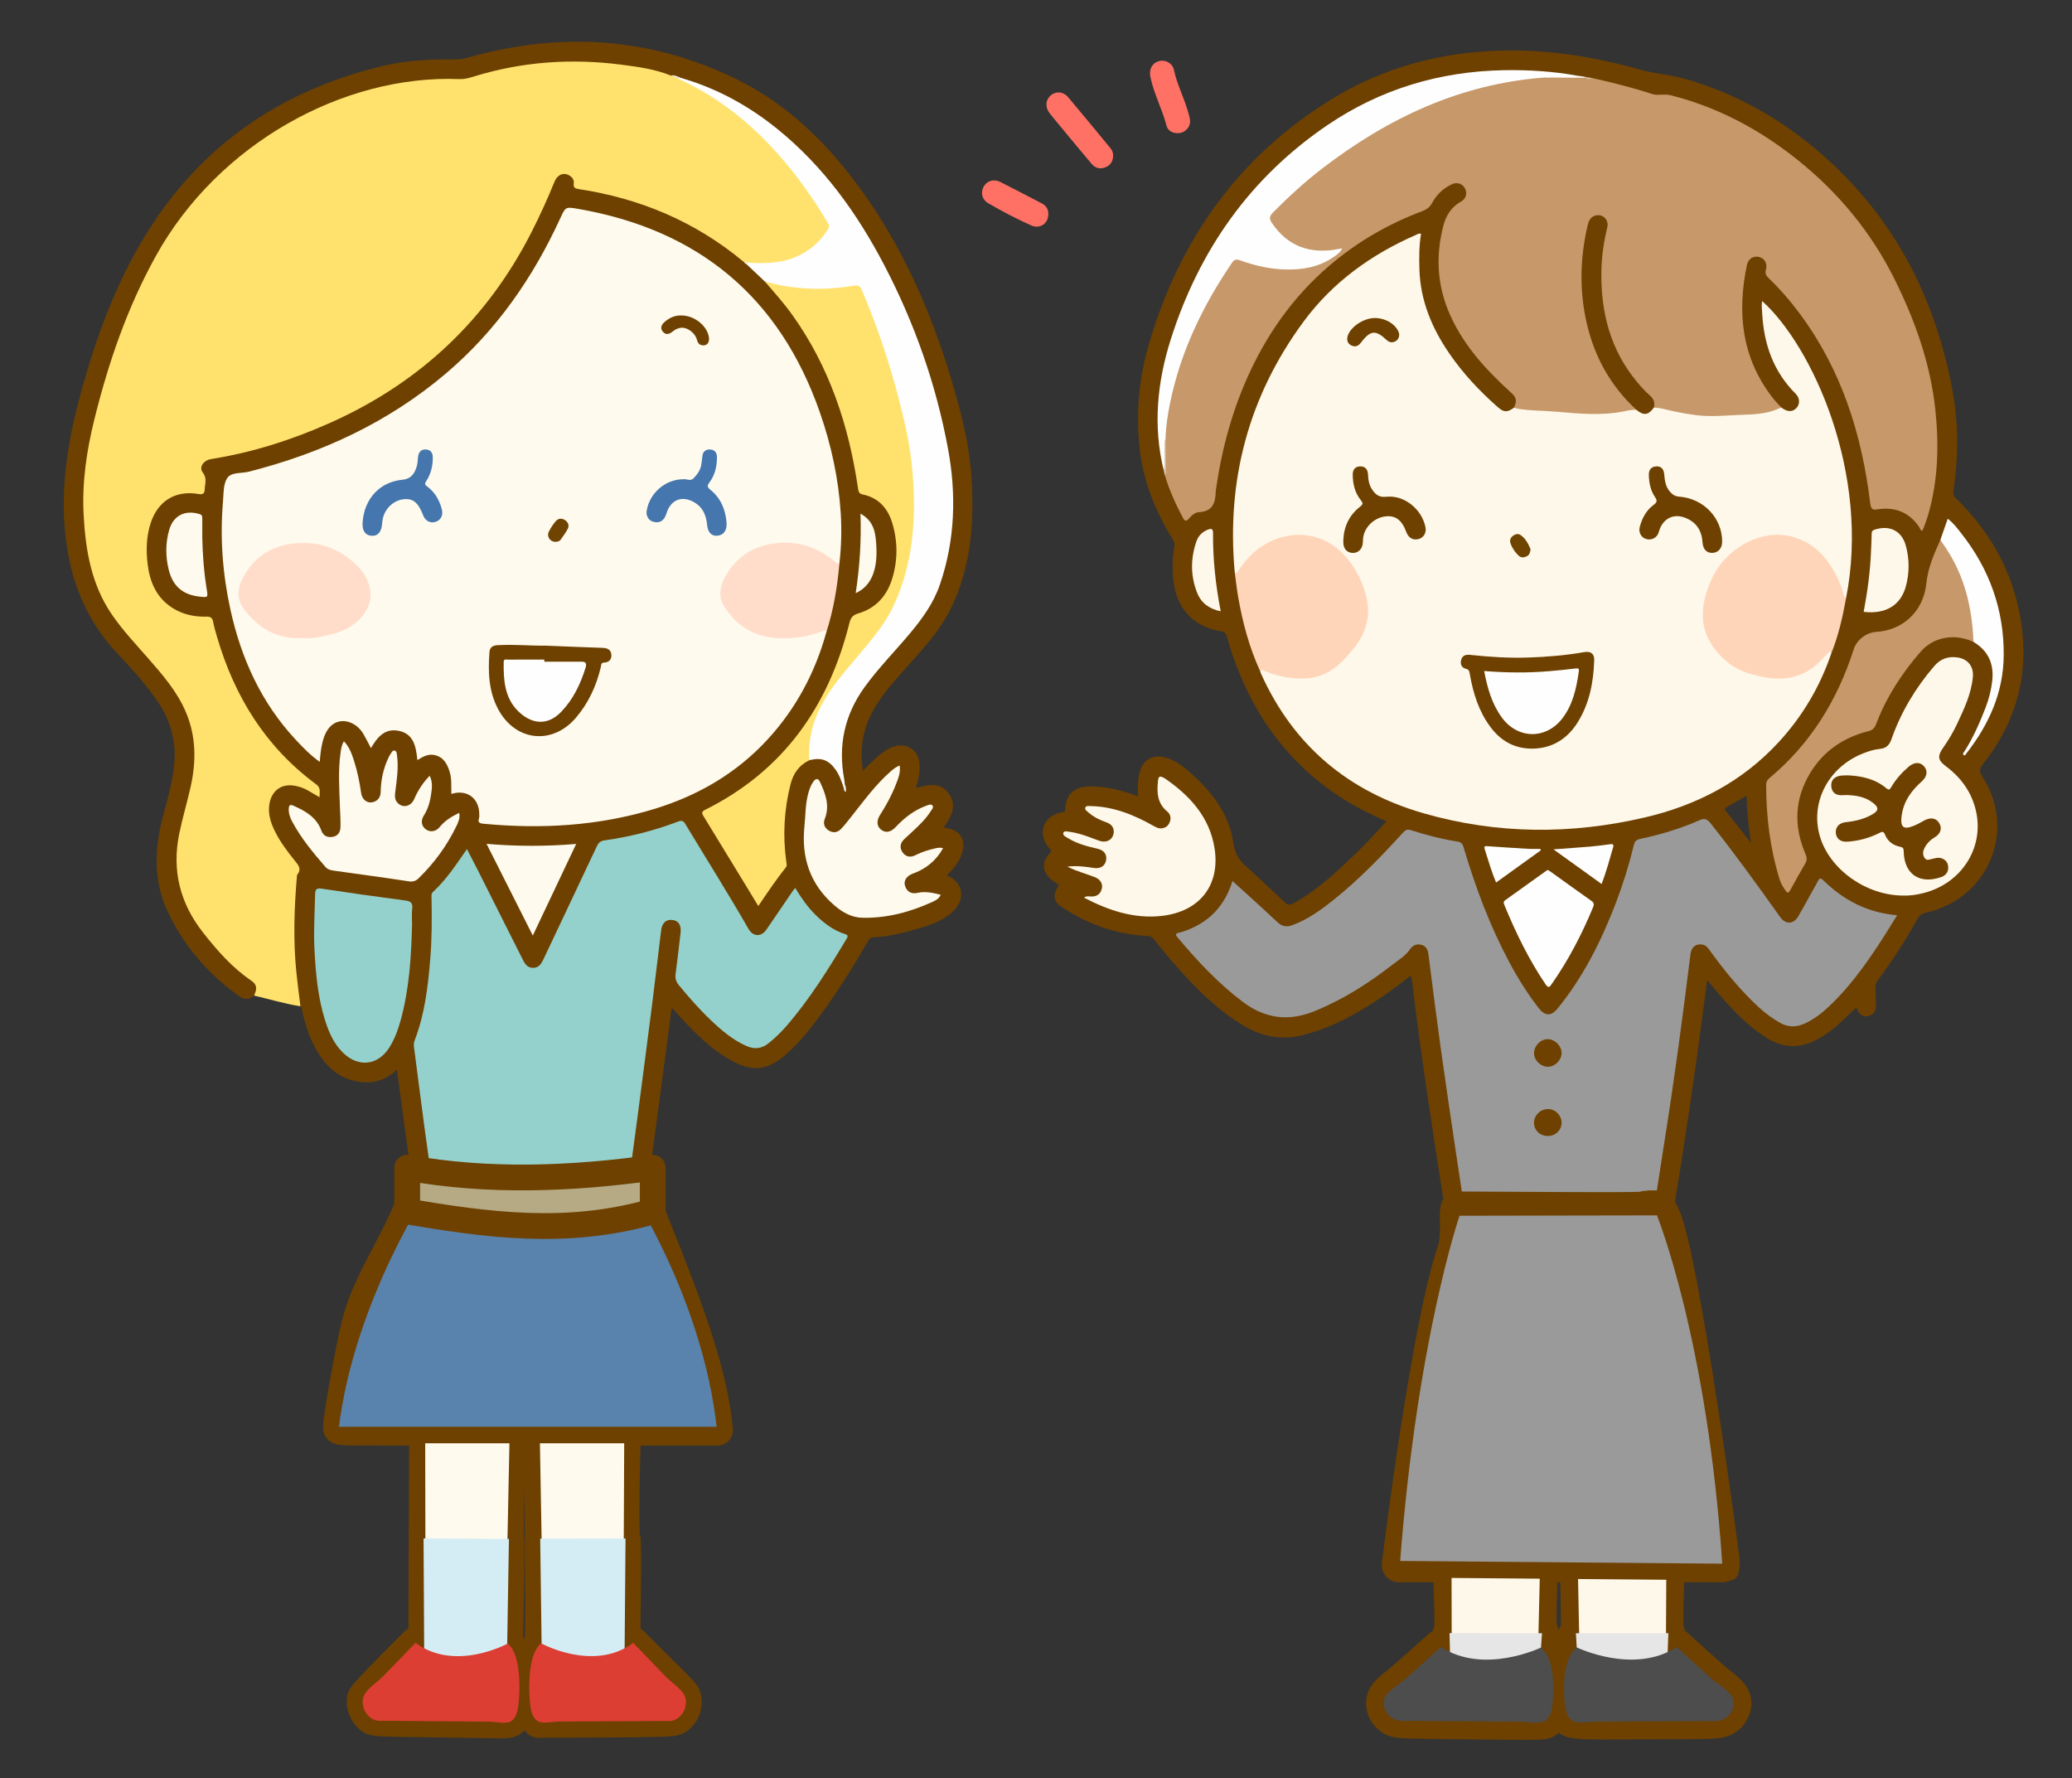
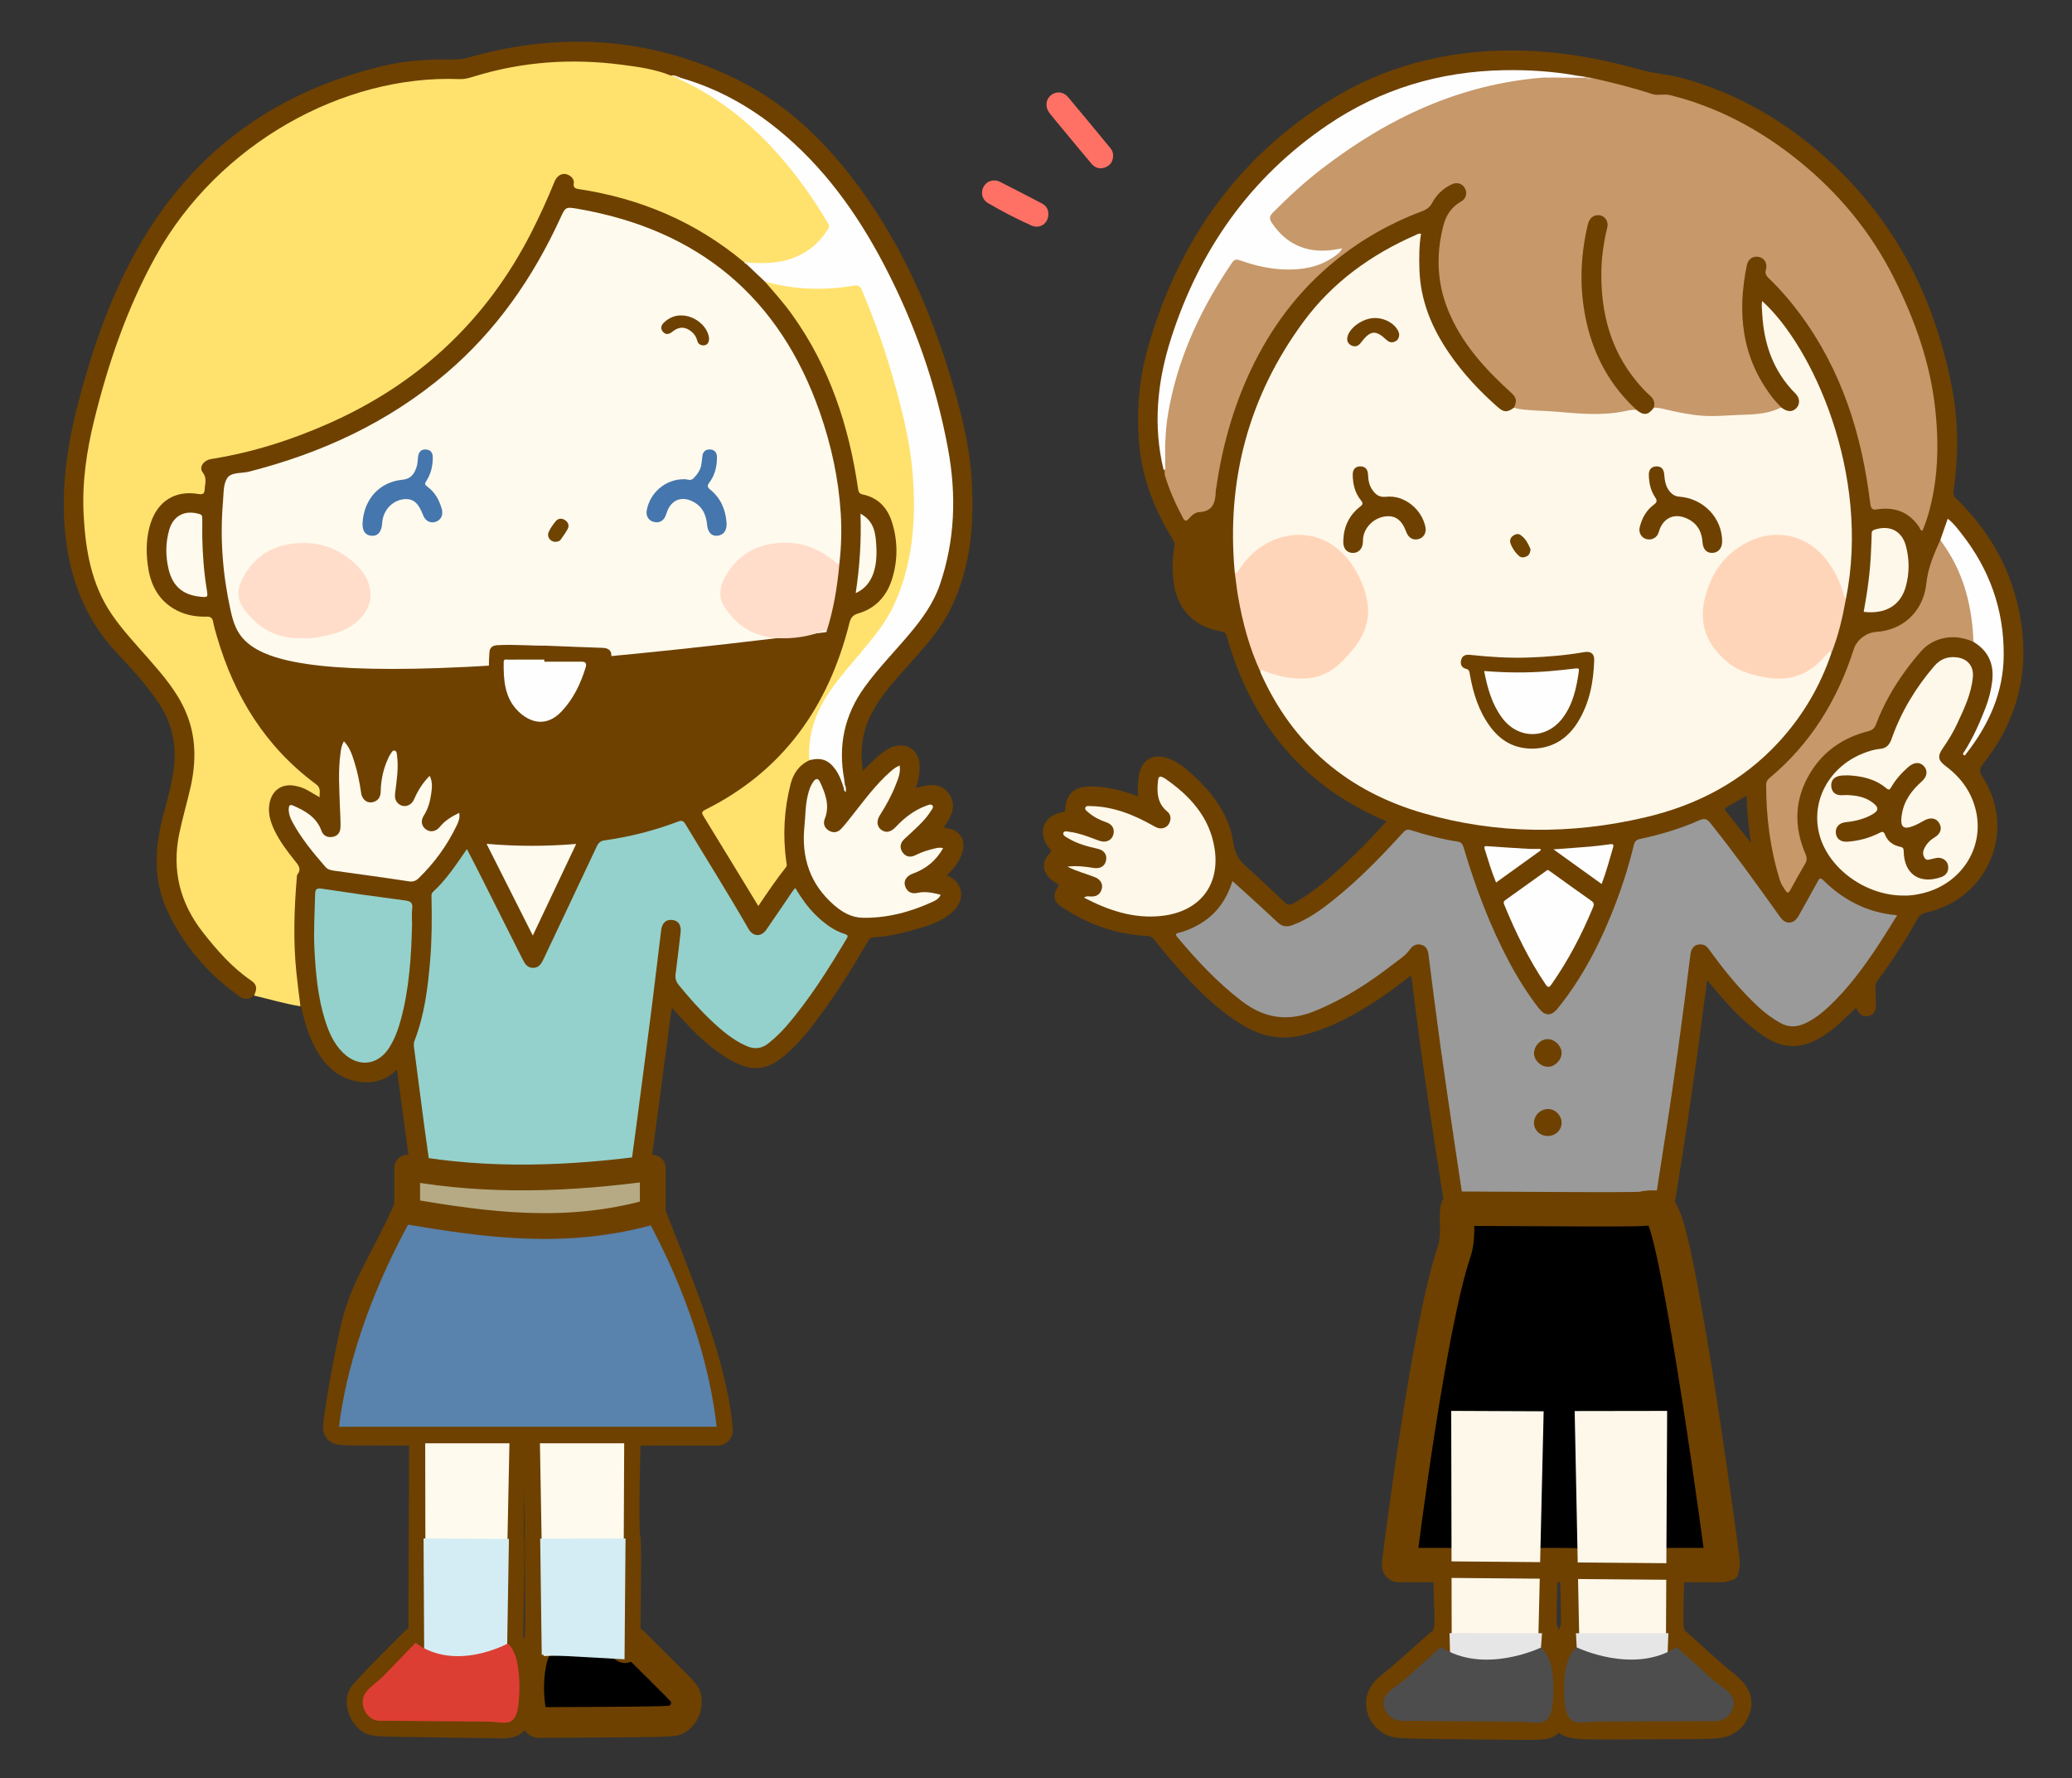
<svg xmlns="http://www.w3.org/2000/svg" xmlns:ns1="http://sodipodi.sourceforge.net/DTD/sodipodi-0.dtd" xmlns:ns2="http://www.inkscape.org/namespaces/inkscape" version="1.1" x="0" y="0" width="1690" height="1450" viewBox="0 0 1690 1450" id="svg29564" ns1:docname="womenlaughing-fullremix.svg" xml:space="preserve" ns2:version="1.2.2 (b0a8486, 2022-12-01)">
  <rect x="0" y="0" width="1690" height="1450" fill="#333333" stroke="none" />
  <ns1:namedview id="namedview29566" pagecolor="#ffffff" bordercolor="#000000" borderopacity="0.25" ns2:showpageshadow="2" ns2:pageopacity="0.0" ns2:pagecheckerboard="0" ns2:deskcolor="#d1d1d1" showgrid="false" showguides="true" ns2:zoom="0.13062462" ns2:cx="310.04875" ns2:cy="1312.9225" ns2:window-width="1390" ns2:window-height="1099" ns2:window-x="0" ns2:window-y="25" ns2:window-maximized="0" ns2:current-layer="Layer_1" />
  <defs id="defs29449">
    <clipPath clipPathUnits="userSpaceOnUse" id="clipPath34564">
      <g id="g34568">
        <path d="M 52.06,34.618 H 1650.38 V 991 H 52.06 Z" id="path34566" />
      </g>
    </clipPath>
  </defs>
  <g id="Layer_1" transform="translate(7.761105e-5,-0.618)">
    <g id="g34797">
      <g id="g34676">
        <path d="m 245.043,821.281 c -12.82,-2.08 -25.263,-5.785 -37.876,-8.758 1.383,-6.97 -2.516,-10.772 -7.698,-14.635 -19.383,-14.448 -34.425,-32.85 -46.278,-53.765 -11.863,-20.935 -12.447,-43.471 -7.806,-66.455 2.702,-13.388 7.246,-26.317 9.782,-39.771 4.314,-22.896 2.067,-44.694 -9.381,-65.278 -5.46,-9.818 -12.427,-18.512 -19.655,-27.023 C 115.25,532.784 103.657,520.593 93.447,507.191 78.513,487.59 71.89,464.962 68.758,441.044 c -1.296,-9.889 -2.225,-19.832 -2.145,-29.846 0.158,-19.715 2.224,-39.225 6.608,-58.432 8.356,-36.603 19.006,-72.504 34.202,-106.916 18.154,-41.109 41.985,-78.373 75.364,-108.921 22.43,-20.527 47.978,-36.37 75.624,-48.912 20.86,-9.464 42.273,-17.18 65.013,-20.729 15.977,-2.493 32.049,-3.844 48.228,-3.538 5.212,0.098 10.152,-0.667 15.181,-2.207 19.165,-5.866 38.78,-9.326 58.794,-10.968 30.646,-2.514 60.832,0.087 90.756,6.73 3.572,0.793 7.19,1.511 10.345,3.541 2.192,1.198 4.544,2.036 6.862,2.952 22.621,9.954 42.567,23.825 60.889,40.381 23.963,21.653 42.868,47.219 60.025,74.322 3.201,5.057 2.879,8.708 -0.535,13.387 -11.685,16.014 -27.726,23.343 -47.019,24.348 -5.294,0.276 -10.653,0.488 -15.957,-0.333 -1.446,-0.468 -2.975,-0.571 -4.436,-0.987 -2.234,-0.81 -4.041,-2.284 -5.861,-3.748 -37.27,-29.987 -80.074,-47.174 -126.979,-54.832 -3.701,-0.605 -6.89,-1.394 -7.154,-6.038 -0.193,-3.392 -2.056,-5.705 -5.462,-6.185 -3.67,-0.517 -6.047,1.635 -7.386,4.771 -3.009,7.045 -5.936,14.124 -9.119,21.096 -15.301,33.52 -34.13,64.767 -58.603,92.505 -36.707,41.603 -81.776,70.92 -133.065,91.17 -25.322,9.998 -51.301,17.756 -78.191,22.289 -1.312,0.221 -2.641,0.425 -3.887,0.915 -4.408,1.732 -6.184,5.618 -3.645,9.583 3.362,5.248 1.244,10.334 0.377,15.453 -0.427,2.524 -2.589,3.256 -5.055,2.835 -3.141,-0.535 -6.319,-0.518 -9.474,-0.356 -11.312,0.58 -20.552,5.159 -25.477,15.637 -9.492,20.197 -9.174,40.764 0.448,60.748 5.805,12.055 16.477,18.454 29.568,20.645 3.435,0.576 6.889,1.429 10.397,1.268 4.282,-0.196 6.275,1.881 7.268,5.877 4.147,16.688 9.676,32.904 16.929,48.52 9.686,20.856 22.162,39.844 37.884,56.644 8.664,9.258 18.046,17.744 28.186,25.378 1.59,1.197 3.351,2.373 3.68,4.539 0.371,2.45 1.151,5.377 -1.02,7.052 -2.024,1.562 -4.026,-0.588 -5.774,-1.704 -3.961,-2.53 -8.093,-4.595 -12.682,-5.743 -13.565,-3.394 -23.894,6.196 -21.766,20.149 1.555,10.193 6.515,18.808 12.289,27.043 3.251,4.635 6.733,9.11 10.179,13.604 2.085,2.72 2.941,5.334 1.308,8.728 -1.912,3.975 -1.756,8.525 -1.936,12.76 -0.763,17.933 -2.033,35.833 -0.573,53.855 1.008,12.45 1.988,24.865 3.942,37.199 0.261,1.649 0.48,3.332 -0.86,4.708" fill="#ffe26e" id="path29451" />
        <path d="m 245.043,821.281 c -1.116,-9.231 -2.379,-18.447 -3.318,-27.695 -2.636,-25.934 -1.792,-51.863 0.413,-77.778 0.056,-0.659 0.012,-1.479 0.376,-1.936 3.706,-4.657 0.795,-7.807 -2.098,-11.399 -6.367,-7.908 -12.496,-16.027 -16.841,-25.299 -3.234,-6.901 -5.199,-14.028 -3.67,-21.749 2.067,-10.439 10.106,-15.926 20.516,-13.997 3.628,0.672 7.106,1.771 10.323,3.59 3.17,1.792 6.298,3.659 9.955,5.791 -0.233,-3.951 1.379,-7.459 -2.849,-10.581 -41.277,-30.477 -66.67,-71.715 -80.882,-120.412 -1.164,-3.989 -2.319,-7.999 -3.124,-12.069 -0.622,-3.14 -1.953,-4.31 -5.315,-4.23 -9.812,0.234 -19.196,-1.669 -27.654,-6.985 -13.266,-8.337 -18.704,-21.283 -20.468,-36.019 -1.31,-10.946 -1.042,-21.955 2.284,-32.647 5.738,-18.448 20.09,-27.587 39.065,-24.404 3.98,0.668 5.068,-0.351 5.215,-3.921 0.189,-4.602 2.113,-8.864 -1.607,-13.623 -3.341,-4.276 0.694,-9.943 6.871,-10.927 33.893,-5.401 66.301,-15.762 97.536,-29.754 72.707,-32.569 127.521,-84.107 163.724,-155.245 6.869,-13.497 13.144,-27.25 18.825,-41.286 2.298,-5.678 7.345,-7.738 11.924,-5.075 2.488,1.447 4.18,3.685 3.746,6.545 -0.524,3.449 1.176,4.21 3.966,4.633 50.121,7.601 95.247,26.569 134.376,59.153 0.122,0.101 0.305,0.126 0.46,0.187 0.971,0.572 2.081,0.885 2.979,1.598 5.762,3.98 10.095,9.502 15.267,14.126 22.215,23.481 39.433,50.195 51.989,79.967 11.72,27.788 19.371,56.69 23.848,86.455 0.572,3.798 1.98,5.854 5.788,6.96 8.726,2.536 15.572,7.908 19.284,16.221 9.132,20.449 8.873,41.194 -0.388,61.433 -4.654,10.169 -12.935,17.464 -23.8,20.785 -5.136,1.57 -6.898,4.609 -8.109,9.359 -8.017,31.449 -20.529,60.914 -40.203,86.944 -19.026,25.172 -42.298,45.472 -70.24,60.436 -11.189,5.993 -10.3,3.583 -3.893,14.081 12.146,19.902 24.179,39.872 36.371,59.745 2.899,4.726 2.992,4.746 6.11,0.068 4.806,-7.208 9.755,-14.324 15.155,-21.091 2.613,-3.274 3.129,-6.54 2.687,-10.635 -2.158,-19.988 -1.578,-39.906 3.525,-59.443 2.562,-9.808 7.397,-18.239 17.708,-22.048 7.025,-2.538 12.83,-0.579 18.057,4.501 5.311,5.161 8.252,11.445 9.818,18.517 0.202,0.955 0.12,1.95 0.462,3.372 -0.226,-2.097 -0.302,-3.737 -1.085,-5.24 -4.059,-18.258 -3.932,-36.362 2.233,-54.168 5.041,-14.563 13.897,-26.815 23.646,-38.532 9.798,-11.775 20.131,-23.083 30.062,-34.744 17.369,-20.392 26,-44.229 29.552,-70.376 4.922,-36.234 0.941,-71.703 -8.435,-106.796 -7.839,-29.339 -17.446,-58.06 -29.618,-85.892 -17.387,-39.757 -39.149,-76.796 -67.795,-109.626 -29.886,-34.252 -65.803,-59.491 -109.051,-73.977 -1.271,-0.425 -2.453,-1.028 -3.693,-1.504 -2.642,-0.778 -5.159,-1.963 -7.899,-2.422 C 534.242,57 520.559,55.145 506.965,53.382 466.344,48.113 426.254,50.81 386.967,62.874 c -3.968,1.218 -7.784,2.43 -12.085,2.255 -95.011,-3.863 -197.214,52.983 -247.782,144.29 -23.334,42.131 -38.727,87.054 -50.209,133.564 -6.299,25.518 -10.073,51.319 -8.663,77.61 1.537,28.668 6.221,56.608 22.927,81.052 8.766,12.827 19.4,24.116 29.612,35.752 11.982,13.654 23.885,27.359 31.029,44.41 8.312,19.84 8.239,40.201 3.643,60.754 -2.864,12.81 -6.689,25.413 -9.297,38.269 -6.015,29.65 0.654,56.326 19.392,80.199 11.576,14.748 23.79,28.701 39.426,39.339 4.566,3.105 5.026,6.621 2.204,12.16 -3.722,3.388 -7.708,3.654 -11.781,0.758 -25.774,-18.324 -45.92,-41.71 -59.097,-70.306 -11.802,-25.611 -10.006,-52.479 -2.699,-79.149 3.69,-13.472 7.397,-26.914 8.6,-40.935 1.527,-17.802 -2.94,-33.914 -12.674,-48.735 -9.83,-14.968 -22.011,-28.028 -34.167,-41.005 C 68.267,504.247 55.836,469.62 52.74,430.73 49.651,391.921 56.589,354.553 66.909,317.475 78.761,274.889 93.902,233.696 116.705,195.599 161.524,120.724 227.44,74.91 311.621,54.563 c 19.478,-4.708 39.488,-5.791 59.523,-5.463 3.868,0.063 7.504,-0.615 11.232,-1.67 74.877,-21.195 147.893,-16.617 218.094,17.658 41.898,20.456 74.299,52.381 101.476,89.792 34.19,47.066 57.26,99.488 73.898,154.932 7.894,26.305 14.808,52.853 16.568,80.421 2.339,36.637 -0.361,72.579 -16.681,106.23 -9.112,18.791 -23.392,33.868 -37.137,49.27 -10.862,12.169 -21.782,24.3 -28.91,39.238 -6.653,13.94 -8.23,28.496 -5.873,44.281 5.574,-5.476 10.391,-10.766 16.193,-14.972 2.847,-2.065 5.811,-3.912 9.189,-4.925 10.85,-3.253 20.39,3.54 20.822,14.908 0.12,3.145 -0.032,6.348 -0.514,9.454 -0.476,3.074 -1.527,6.06 -2.461,9.599 9.923,-2.911 19.913,-5.117 26.909,4.662 7.138,9.977 1.574,18.89 -4.12,27.421 2.761,0.713 5.235,1.064 7.478,1.983 6.616,2.71 9.696,9.006 8.098,16.336 -1.844,8.458 -7.053,14.888 -13.127,20.819 13.637,5.504 15.675,19.942 4.399,30.005 -6.85,6.114 -15.175,9.606 -23.79,12.201 -13.214,3.98 -26.556,7.629 -40.444,8.323 -3.021,0.151 -3.867,2.097 -5.02,4.083 -11.95,20.582 -24.576,40.734 -38.686,59.917 -8.595,11.684 -17.65,22.988 -28.773,32.443 -13.987,11.889 -25.947,13.272 -42.216,4.666 -17.684,-9.355 -31.314,-23.518 -44.643,-38.011 -1.462,-1.59 -2.88,-3.219 -4.336,-4.815 -0.082,-0.09 -0.321,-0.036 -1.035,-0.092 -1.27,9.783 -2.519,19.604 -3.824,29.419 -5.157,38.762 -10.331,77.523 -15.501,116.283 -0.637,4.783 -1.171,9.584 -1.968,14.34 -0.936,5.579 -3.231,7.641 -8.034,7.653 -4.725,0.012 -7.453,-2.49 -8.475,-7.772 -1.301,-7.744 1.103,-15.177 2.097,-22.694 4.888,-36.969 9.901,-73.921 14.674,-110.905 3.259,-25.259 6.297,-50.545 9.518,-75.809 0.589,-4.619 0.995,-9.271 1.597,-13.889 0.504,-3.872 1.604,-7.598 5.659,-9.372 6.989,-3.06 13.579,1.832 13.117,9.824 -0.48,8.315 -1.798,16.546 -2.857,24.799 -0.467,3.633 -0.531,7.303 -1.235,10.916 -0.51,2.623 0.53,4.931 2.169,6.937 12.353,15.124 25.505,29.468 41.067,41.401 4.638,3.556 9.641,6.529 15.196,8.52 5.102,1.83 9.635,1.157 14.162,-1.963 7.665,-5.283 13.659,-12.2 19.467,-19.27 16.33,-19.878 29.945,-41.623 43.247,-63.576 1.504,-2.482 1.571,-4.129 -1.52,-5.384 -14.429,-5.861 -24.868,-16.389 -33.49,-28.989 -0.564,-0.825 -1.089,-1.678 -1.668,-2.492 -2.556,-3.601 -3.005,-3.644 -5.647,-0.059 -6.426,8.721 -12.286,17.831 -18.315,26.825 -1.593,2.376 -3.287,4.623 -6.148,5.621 -4.557,1.59 -8.888,-0.192 -11.73,-5.054 -11.685,-19.991 -23.723,-39.77 -35.817,-59.515 -4.872,-7.953 -9.665,-15.956 -14.605,-23.869 -1.767,-2.83 -3.544,-3.927 -6.922,-2.688 -18.821,6.908 -38.161,11.864 -57.993,14.839 -3.186,0.478 -4.945,2.409 -6.266,5.098 -8.298,16.891 -16.178,33.982 -24.243,50.984 -6.424,13.54 -12.999,27.01 -19.117,40.695 -1.812,4.053 -4.576,7.008 -9.41,7.009 -4.852,0 -7.366,-3.123 -9.415,-7.037 -14.37,-27.451 -28.076,-55.238 -41.971,-82.929 -0.74,-1.475 -1.262,-3.092 -2.47,-4.28 -1.39,-0.311 -1.667,0.874 -2.192,1.618 -7.116,10.068 -14.176,20.182 -22.944,28.935 -2.198,2.194 -2.668,4.849 -2.654,7.78 0.039,7.997 0.135,15.996 -0.009,23.99 -0.55,30.576 -3.183,60.851 -13.527,89.957 -1.292,3.634 -0.534,7.268 -0.054,10.873 5.229,39.275 10.471,78.549 15.757,117.817 0.241,1.789 0.862,3.62 -0.377,5.311 -1.894,6.459 -3.759,8.093 -9.047,7.789 -5.546,-0.319 -6.879,-4.149 -7.502,-8.808 -4.145,-30.955 -8.366,-61.9 -12.557,-92.849 -0.71,-5.242 -1.397,-10.487 -2.191,-16.46 -9.455,9.459 -20.61,11.983 -32.876,9.681 -13.761,-2.583 -23.589,-10.902 -30.929,-22.456 -6.393,-10.064 -10.138,-21.197 -13.014,-32.672 -0.518,-2.066 -0.575,-4.284 -1.904,-6.099" fill="#6e4100" id="path29455" />
        <path d="m 355.063,983.155 c -2.991,-21.244 -6.079,-42.476 -8.946,-63.736 -2.913,-21.597 -5.579,-43.226 -8.45,-64.828 -0.251,-1.888 -0.211,-3.563 0.473,-5.328 8.21,-21.193 10.867,-43.477 12.744,-65.888 1.406,-16.775 1.423,-33.594 1.086,-50.415 -0.035,-1.77 -0.343,-3.544 1.31,-5.066 10.857,-10 18.866,-22.29 27.565,-34.824 3.127,6.062 6.118,11.752 9.011,17.492 12.127,24.059 24.243,48.124 36.314,72.212 1.858,3.707 3.828,7.185 8.63,7.163 4.776,-0.022 6.755,-3.375 8.554,-7.193 14.462,-30.683 29.052,-61.305 43.474,-92.006 1.357,-2.889 3.023,-4.299 6.225,-4.751 20.486,-2.891 40.46,-7.932 59.8,-15.279 3.171,-1.204 4.504,-0.775 6.212,2.054 17.201,28.488 34.922,56.66 51.517,85.514 3.616,6.286 10.27,6.61 14.469,0.555 7.208,-10.393 14.259,-20.894 21.387,-31.342 0.556,-0.815 1.197,-1.573 2.122,-2.779 4.913,8.021 10.011,15.52 16.555,21.94 6.979,6.846 14.568,12.718 23.993,15.695 2.978,0.94 2.51,2.047 1.276,4.101 -14.93,24.841 -30.211,49.434 -49.331,71.378 -4.277,4.908 -8.954,9.367 -14.029,13.467 -5.637,4.554 -11.472,5.316 -18.098,2.399 -11.338,-4.989 -20.526,-12.882 -29.346,-21.28 -9.3,-8.855 -17.745,-18.496 -25.908,-28.405 -2.316,-2.81 -3.077,-5.582 -2.61,-9.13 1.477,-11.213 2.77,-22.452 4.053,-33.69 0.694,-6.079 -1.744,-9.752 -6.634,-10.307 -5.07,-0.574 -8.433,2.235 -9.183,8.207 -2.527,20.137 -4.812,40.306 -7.376,60.439 -4.076,32.012 -8.261,64.011 -12.478,96.005 -2.761,20.942 -5.652,41.866 -8.512,62.794 -0.223,1.633 -0.662,3.235 -1.001,4.854 -51.622,-0.006 -103.245,-0.014 -154.868,-0.022" fill="#94d1cc" id="path29461" />
        <path d="m 623.833,230.196 c -4.991,-4.713 -9.982,-9.426 -14.973,-14.14 -0.056,-1.825 1.009,-1.543 2.139,-1.139 12.852,0.623 25.567,0.54 37.768,-4.611 11.282,-4.763 20.016,-12.286 26.475,-22.623 1.084,-1.733 1.34,-2.962 0.193,-4.899 -12.163,-20.523 -25.934,-39.86 -41.862,-57.646 -22.46,-25.079 -48.38,-45.564 -79.083,-59.72 -0.452,-0.208 -0.931,-0.359 -1.397,-0.537 -0.03,-1.698 0.852,-1.412 1.859,-0.855 29.351,8.375 55.581,22.709 79.207,41.864 37.349,30.28 64.818,68.404 86.915,110.653 24.798,47.415 42.423,97.45 52.164,150.037 6.914,37.325 5.816,74.532 -6.645,110.855 -5.215,15.202 -14.51,27.944 -24.715,40.094 -12.195,14.519 -25.554,28.052 -36.699,43.461 -16.396,22.669 -21.758,47.752 -16.607,75.175 0.275,1.465 0.343,2.969 0.508,4.455 0.111,0.955 0.944,2.21 -0.968,2.323 -1.682,-5.233 -3.504,-10.403 -6.767,-14.919 -5.536,-7.661 -11.559,-9.835 -20.818,-7.521 -2.495,-1.521 -1.979,-4.07 -1.945,-6.297 0.255,-16.579 5.231,-31.735 14.022,-45.709 8.902,-14.151 20.166,-26.457 30.704,-39.331 11.624,-14.2 22.963,-28.589 29.133,-46.218 6.531,-18.66 9.847,-37.895 11.173,-57.625 2.866,-42.645 -6.874,-83.279 -18.787,-123.625 -6.134,-20.778 -13.47,-41.126 -21.967,-61.053 -2.584,-6.061 -2.618,-6.163 -9.333,-5.192 -19.595,2.832 -39.116,2.741 -58.588,-1.076 -3.961,-0.776 -7.754,-1.855 -11.106,-4.181" fill="#fefefe" id="path29469" />
        <path d="m 554.952,64.026 c -0.62,0.285 -1.24,0.571 -1.859,0.855 -1.99,-0.886 -3.981,-1.772 -5.97,-2.658 2.903,-0.669 5.364,0.573 7.829,1.803" fill="#f0e6ca" id="path29471" />
        <path d="m 610.999,214.917 c -0.803,0.21 -1.698,0.249 -2.138,1.14 -0.984,-0.319 -1.658,-0.971 -2.069,-1.908 1.459,-0.053 2.971,-0.4 4.207,0.768" fill="#f6ebc9" id="path29473" />
-         <path d="m 674.013,516.127 c -9.083,32.944 -24.741,62.31 -47.923,87.513 -25.548,27.776 -57.065,45.978 -92.916,56.853 -45.408,13.773 -91.834,16.372 -138.853,11.912 -3.405,-0.323 -4.794,-1.197 -3.566,-4.649 0.215,-0.604 0.124,-1.321 0.15,-1.987 0.516,-13.685 -9.63,-21.777 -22.737,-17.693 -0.317,-5.954 0.417,-11.921 -1.309,-17.659 -1.947,-6.471 -4.81,-12.175 -12.089,-13.955 -5.271,-1.289 -9.701,1.085 -14.303,4.044 -1.241,-10.812 -2.79,-21.489 -15.498,-23.915 -11.302,-2.158 -17.326,5.458 -22.429,14.129 -2.053,-3.889 -3.893,-7.706 -6.036,-11.344 -2.409,-4.093 -5.702,-7.364 -10.17,-9.245 -7.661,-3.223 -15.055,-0.844 -19.481,6.233 -3.342,5.342 -5.206,13.107 -6.04,25.607 -7.566,-5.36 -13.743,-11.743 -19.776,-18.23 C 213.082,573.679 196.749,537.733 188,498.039 c -6.42,-29.123 -8.657,-58.58 -6.122,-88.323 0.549,-6.448 0.149,-13.893 3.29,-18.953 3.306,-5.327 11.648,-3.922 17.739,-5.472 59.518,-15.141 114.003,-40.297 161.065,-80.325 40.935,-34.816 70.747,-77.864 93.045,-126.42 4.193,-9.132 4.222,-9.372 14.419,-7.603 97.944,16.993 164.344,71.658 197.25,165.898 9.301,26.635 15.263,54.107 17.052,82.322 0.863,13.623 0.471,27.292 -1.072,40.892 -1.756,2.484 -3.246,0.548 -4.448,-0.484 -9.65,-8.285 -20.883,-13.087 -33.38,-14.626 -21.358,-2.63 -43.127,5.914 -54.212,26.794 -5.819,10.963 -4.17,20.684 4.175,29.811 14.312,15.653 32.204,20.385 52.604,17.667 7.103,-0.947 14.097,-2.439 20.898,-4.822 1.241,-0.434 4.299,-2.65 3.71,1.732" fill="#fefaee" id="path29509" />
+         <path d="m 674.013,516.127 C 213.082,573.679 196.749,537.733 188,498.039 c -6.42,-29.123 -8.657,-58.58 -6.122,-88.323 0.549,-6.448 0.149,-13.893 3.29,-18.953 3.306,-5.327 11.648,-3.922 17.739,-5.472 59.518,-15.141 114.003,-40.297 161.065,-80.325 40.935,-34.816 70.747,-77.864 93.045,-126.42 4.193,-9.132 4.222,-9.372 14.419,-7.603 97.944,16.993 164.344,71.658 197.25,165.898 9.301,26.635 15.263,54.107 17.052,82.322 0.863,13.623 0.471,27.292 -1.072,40.892 -1.756,2.484 -3.246,0.548 -4.448,-0.484 -9.65,-8.285 -20.883,-13.087 -33.38,-14.626 -21.358,-2.63 -43.127,5.914 -54.212,26.794 -5.819,10.963 -4.17,20.684 4.175,29.811 14.312,15.653 32.204,20.385 52.604,17.667 7.103,-0.947 14.097,-2.439 20.898,-4.822 1.241,-0.434 4.299,-2.65 3.71,1.732" fill="#fefaee" id="path29509" />
        <path d="m 623.833,230.196 c 15.304,4.296 30.89,6.273 46.79,5.869 8.657,-0.22 17.29,-0.925 25.773,-2.481 3.9,-0.715 5.247,0.48 6.628,3.731 11.136,26.201 20.406,53.035 27.881,80.501 6.158,22.627 11.655,45.411 13.488,68.845 2.912,37.221 0.48,73.83 -15.7,108.245 -7.276,15.476 -18.572,28.318 -29.474,41.338 -10.674,12.749 -21.736,25.217 -29.532,40.095 -6.447,12.302 -9.823,25.353 -9.767,39.262 0.006,1.649 -0.246,3.345 0.614,4.897 -8.596,3.804 -13.48,10.873 -15.688,19.515 -5.323,20.831 -6.464,41.995 -3.533,63.327 0.226,1.645 0.869,3.122 -0.383,4.701 -7.852,9.908 -14.93,20.38 -22.42,31.479 -3.336,-5.502 -6.368,-10.524 -9.421,-15.533 -11.689,-19.177 -23.354,-38.369 -35.117,-57.502 -1.53,-2.488 -2.133,-3.8 1.261,-5.491 63.776,-31.771 100.651,-84.419 117.6,-152.341 1.074,-4.303 2.76,-6.459 7.273,-7.788 13.955,-4.109 22.949,-13.865 27.33,-27.512 4.904,-15.277 4.96,-30.858 0.318,-46.216 -3.66,-12.11 -11.263,-20.653 -24.206,-23.296 -2.947,-0.602 -3.349,-2.425 -3.719,-4.959 -7.476,-51.212 -23.321,-99.257 -53.809,-141.75 -6.801,-9.479 -14.557,-18.151 -22.187,-26.936" fill="#ffe26e" id="path29511" />
        <path d="m 336.102,754.178 c -0.643,26.312 -2.216,52.522 -9.187,78.081 -2.149,7.877 -4.909,15.549 -9.281,22.523 -9.281,14.802 -25.282,16.658 -37.876,4.363 -7.621,-7.439 -11.647,-16.941 -14.741,-26.839 -5.803,-18.562 -7.495,-37.747 -8.519,-57.062 -0.803,-15.163 0.179,-30.262 0.526,-45.391 0.099,-4.296 1.416,-5.11 5.692,-4.456 22.352,3.419 44.75,6.559 67.171,9.498 4.496,0.59 7.048,1.491 6.326,6.809 -0.555,4.087 -0.111,8.311 -0.111,12.474" fill="#94d1cc" id="path29513" />
        <path d="m 733.787,624.89 c 0.953,5.962 -1.292,10.893 -3.191,15.787 -3.375,8.696 -7.863,16.854 -12.895,24.712 -2.988,4.667 -2.533,9.312 1.104,11.977 3.811,2.793 7.817,1.911 11.785,-2.321 7.017,-7.484 14.987,-13.646 24.719,-17.271 1.735,-0.647 3.956,-1.676 5.168,-0.334 1.377,1.524 -0.461,3.359 -1.384,4.819 -4.046,6.392 -9.513,11.526 -15.007,16.624 -2.194,2.037 -4.428,4.032 -6.583,6.11 -3.34,3.222 -3.938,7.044 -1.306,10.783 2.673,3.795 6.522,4.305 10.621,2.203 5.064,-2.597 10.442,-4.247 15.964,-5.496 1.94,-0.438 3.88,-0.87 6.457,-0.198 -5.672,10.207 -13.931,16.887 -24.581,20.749 -5.85,2.122 -8.262,6.614 -5.918,11.481 1.991,4.134 5.539,5.164 9.625,4.257 6.401,-1.422 12.458,-0.066 18.883,1.547 -1.273,3.11 -3.851,4.493 -6.292,5.619 -18.158,8.372 -37.126,13.489 -57.268,13.155 -9.078,-0.151 -16.571,-4.424 -23.269,-10.224 -19.729,-17.082 -26.922,-38.89 -24.29,-64.419 0.886,-8.592 0.714,-17.299 2.836,-25.754 0.935,-3.725 2.112,-7.362 4.359,-10.537 1.86,-2.627 3.867,-3.324 5.48,0.135 4.473,9.597 8.193,19.32 3.927,30.082 -1.494,3.769 -0.405,7.028 2.754,9.245 3.558,2.497 7.425,2.221 10.445,-0.931 3.213,-3.354 6.03,-7.095 8.93,-10.738 9.944,-12.494 19.326,-25.477 31.424,-36.092 2.108,-1.85 4.274,-3.648 7.503,-4.97" fill="#fefaee" id="path29515" />
        <path d="m 280.494,605.124 c 4.669,4.931 6.54,10.637 8.352,16.297 2.688,8.401 4.455,17.018 5.694,25.766 0.913,6.45 6.252,9.49 11.47,6.925 3.427,-1.684 4.409,-4.619 4.499,-8.224 0.239,-9.584 2.232,-18.792 6.401,-27.474 0.431,-0.897 0.851,-1.827 1.45,-2.608 0.97,-1.266 1.641,-3.46 3.512,-3.046 1.817,0.401 1.774,2.628 1.983,4.204 1.331,10.02 -0.266,19.913 -1.507,29.808 -0.412,3.283 -0.361,6.356 2.143,8.832 4.29,4.243 10.738,2.68 13.35,-3.33 3.006,-6.918 6.895,-13.199 12.624,-18.982 2.531,5.061 1.875,10.017 1.221,14.74 -0.864,6.245 -2.544,12.319 -6.05,17.783 -2.67,4.162 -1.844,8.513 1.642,11.107 3.578,2.662 8.245,2.015 11.433,-1.934 4.192,-5.191 9.642,-8.441 15.832,-11.462 0.812,4.126 -0.642,7.418 -2.075,10.394 -7.789,16.178 -18.201,30.517 -31.111,43.023 -2.269,2.198 -4.598,2.947 -8.035,2.42 -19.89,-3.054 -39.841,-5.709 -59.77,-8.51 -2.951,-0.415 -5.922,-0.699 -8.102,-3.21 -10.043,-11.568 -19.83,-23.327 -27.1,-36.918 -1.728,-3.231 -2.993,-6.677 -2.858,-10.474 0.087,-2.453 0.801,-3.895 3.599,-2.661 9.861,4.35 19.037,9.409 23.038,20.43 1.411,3.886 4.429,5.695 8.624,5.185 4.576,-0.557 6.776,-3.595 6.939,-7.799 0.198,-5.138 -0.22,-10.3 -0.388,-15.452 -0.503,-15.454 -1.716,-30.915 0.572,-46.336 0.416,-2.804 0.927,-5.573 2.618,-8.494" fill="#fefaee" id="path29517" />
        <path d="m 674.013,516.127 c -0.258,-1.785 -1.217,-1.453 -2.471,-0.963 -12.243,4.772 -24.977,6.605 -38.044,5.831 -18.596,-1.102 -32.764,-10.131 -42.681,-25.521 -5.693,-8.836 -3.275,-18.017 1.75,-26.385 8.529,-14.202 21.104,-22.537 37.574,-25.086 19.45,-3.01 36.335,2.453 51.201,14.954 0.994,0.837 1.745,2.146 3.325,1.097 -1.7,19.043 -4.75,37.829 -10.654,56.073" fill="#ffddca" id="path29519" />
        <path d="m 396.851,688.796 c 24.675,2.122 48.557,2.132 73.103,0.088 -11.88,25.089 -23.451,49.523 -35.379,74.714 -12.673,-25.128 -24.971,-49.514 -37.724,-74.802" fill="#fefaee" id="path29521" />
        <path d="m 164.973,438.406 c 0.259,14.474 1.377,28.875 3.697,43.17 0.998,6.149 0.907,6.284 -5.131,5.7 -14.161,-1.367 -22.599,-8.358 -25.957,-22.153 -2.634,-10.825 -2.653,-21.781 0.474,-32.539 3.371,-11.595 13.007,-16.338 24.623,-12.744 2.252,0.696 2.312,1.87 2.303,3.594 -0.025,4.99 -0.009,9.981 -0.009,14.972" fill="#fefaee" id="path29523" />
        <path d="m 701.841,419.555 c 11.723,6.284 12.436,16.94 12.96,27.255 0.991,19.536 -4.763,32.147 -16.862,37.512 3.261,-21.413 4.674,-42.595 3.902,-64.767" fill="#fefaee" id="path29525" />
        <path d="m 688.112,642.943 c 0.323,-0.774 0.645,-1.548 0.968,-2.323 1.06,1.748 1.174,3.625 0.809,5.925 -1.688,-0.868 -1.602,-2.304 -1.777,-3.602" fill="#f1eeea" id="path29527" />
        <path d="m 246.532,521.013 c -20.82,0.889 -36.013,-8.081 -47.568,-23.665 -5.489,-7.405 -5.719,-15.89 -1.557,-24.091 8.844,-17.43 22.721,-27.399 42.57,-29.43 20.269,-2.075 37.297,4.063 51.48,18.264 11.462,11.477 14.057,26.633 6.307,38.05 -6.423,9.461 -15.996,14.928 -26.961,17.673 -8.195,2.05 -16.489,3.882 -24.271,3.199" fill="#ffddca" id="path29547" />
        <path d="m 444.677,527.165 c 18.307,0.72 32.593,1.347 46.883,1.802 3.856,0.123 6.702,1.486 7.073,5.451 0.363,3.871 -1.774,6.402 -5.819,6.536 -2.88,0.094 -2.429,2.282 -2.805,3.861 -3.64,15.287 -10.074,29.22 -20.325,41.199 -19.297,22.55 -49.419,19.197 -63.405,-7.084 -7.817,-14.69 -8.249,-30.636 -7.039,-46.719 0.272,-3.616 2.748,-5.225 6.551,-5.43 14.319,-0.773 28.606,0.617 38.886,0.384" fill="#6e4100" id="path29549" />
        <path d="m 557.625,391.449 c 2.564,-0.361 5.542,1.931 8.224,-0.921 3.153,-3.352 5.712,-6.913 6.257,-11.623 0.23,-1.978 0.585,-3.945 0.736,-5.928 0.291,-3.841 2.535,-5.886 6.137,-5.814 3.671,0.073 5.808,2.421 5.81,6.162 0.004,7.475 -1.565,14.612 -6.109,20.679 -1.882,2.512 -1.995,3.802 0.587,5.886 8.512,6.871 12.477,16.148 13.339,26.901 0.488,6.082 -2.175,10.104 -7.151,10.692 -5.053,0.597 -8.15,-2.546 -8.721,-8.939 -0.799,-8.941 -4.521,-15.925 -13.129,-19.593 -7.672,-3.269 -14.749,-0.757 -18.53,6.626 -1.053,2.054 -1.532,4.401 -2.564,6.468 -2.002,4.009 -5.408,5.233 -9.62,4.113 -3.848,-1.022 -6.095,-4.817 -5.452,-8.871 2.324,-14.65 15.38,-25.916 30.186,-25.838" fill="#4576ad" id="path29551" />
        <path d="m 295.767,426.388 c 1.41,-19.005 13.948,-32.751 32.419,-34.511 7.03,-0.67 9.758,-4.868 11.599,-10.405 0.873,-2.627 0.888,-5.551 1.211,-8.349 0.423,-3.668 2.4,-6.054 6.086,-5.961 3.862,0.097 5.89,2.393 5.907,6.508 0.029,7.004 -1.55,13.531 -5.372,19.401 -1.215,1.868 -1.342,2.728 0.716,4.223 6.295,4.57 9.955,11.043 12.003,18.456 1.343,4.863 -0.694,9.026 -5.008,10.438 -4.363,1.428 -8.455,-0.742 -10.242,-5.429 -3.979,-10.432 -8.336,-13.927 -16.159,-12.96 -8.857,1.094 -16.161,8.864 -17.095,18.188 -0.066,0.662 -0.111,1.326 -0.174,1.988 -0.638,6.759 -3.751,10.104 -8.898,9.563 -5.106,-0.536 -7.498,-4.351 -6.993,-11.15" fill="#4576ad" id="path29553" />
        <path d="m 555.682,257.876 c 10.442,-0.037 20.963,8.195 22.513,17.615 0.769,4.676 -1.792,7.555 -5.901,6.629 -1.987,-0.448 -3.096,-1.724 -3.594,-3.673 -0.716,-2.801 -2.146,-5.183 -4.352,-7.095 -5.087,-4.41 -10.413,-4.658 -15.663,-0.398 -2.688,2.182 -5.429,3.102 -7.884,0.356 -2.617,-2.928 -1.444,-5.772 1.321,-8.176 3.903,-3.394 8.314,-5.377 13.56,-5.258" fill="#6e4100" id="path29555" />
        <path d="m 452.776,442.517 c -4.084,-0.156 -7.005,-4.361 -5.214,-8.11 1.481,-3.1 3.469,-6.041 5.669,-8.69 2.033,-2.448 5.004,-2.65 7.635,-0.924 2.625,1.721 3.677,4.435 2.108,7.327 -1.645,3.03 -3.696,5.854 -5.725,8.655 -1.039,1.435 -2.778,1.677 -4.473,1.742" fill="#6f4300" id="path29557" />
        <path d="m 443.959,540.245 c 9.961,0 19.922,0.039 29.882,-0.021 3.586,-0.021 5.011,0.968 3.773,4.931 -4.156,13.31 -9.959,25.582 -19.742,35.834 -11.954,12.525 -25.242,9.601 -35.427,-0.566 -10.967,-10.948 -11.815,-25.469 -11.62,-39.984 0.037,-2.763 2.287,-1.865 3.722,-1.875 9.803,-0.069 19.607,-0.036 29.411,-0.036 0,0.572 10e-4,1.145 10e-4,1.717" fill="#fefefe" id="path29561" />
        <path style="fill:#000000;stroke:#6e4100;stroke-width:25;stroke-linecap:round;stroke-linejoin:round;stroke-dasharray:none;stroke-opacity:1" d="m 354.421,1405.012 c -48.928,-0.631 -49.089,-0.64 -52.265,-2.901 -5.337,-3.8 -8.281,-12.021 -6.233,-17.407 0.58,-1.526 10.487,-12.26 22.015,-23.853 l 20.96,-21.078 3.302,2.037 3.302,2.037 0.359,-88.423 L 346.219,1167 H 311.109 C 276.955,1167 276,1166.947 276,1165.048 c 0,-7.986 8.486,-56.024 14.513,-82.156 8.908,-38.623 33.313,-66.744 50.714,-116.142 l 0.969,-2.75 h 87.259 l 91.376,1.981 4.774,12.25 c 23.119,59.322 53.082,128.172 58.976,182.519 l 0.678,6.25 h -37.47 -37.47 l -0.66,22.662 c -0.929,31.929 -0.819,65.338 0.215,65.338 0.494,0 0.647,19.429 0.351,44.674 l -0.524,44.674 3.26,-2.321 3.26,-2.321 18.024,17.897 c 25.344,25.166 24.667,24.417 25.355,28.081 1.384,7.378 -2.561,15.149 -9.071,17.869 -2.333,0.975 -15.996,1.345 -57.284,1.55 l -54.22,0.27 -2.365,-2.222 c -3.199,-3.005 -4.506,-7.901 -5.262,-19.708 -1.099,-17.16 2.467,-36.296 7.635,-40.973 1.963,-1.776 1.985,-2.898 1.557,-78.386 -0.239,-42.121 -0.47,-81.196 -0.512,-86.834 l -0.078,-10.25 h -12 -12 l -0.094,12.75 c -0.052,7.013 -0.416,26.7 -0.811,43.75 -0.394,17.05 -0.447,31.45 -0.117,32 0.33,0.55 0.279,19.801 -0.114,42.78 l -0.714,41.78 2.448,2.641 c 1.346,1.452 3.45,5.827 4.674,9.72 1.95,6.199 2.226,9.254 2.217,24.579 -0.009,15.867 -0.214,17.944 -2.196,22.254 -2.541,5.527 -5.039,6.828 -12.61,6.568 -2.852,-0.098 -27.271,-0.462 -54.264,-0.81 z" id="path32157" ns1:nodetypes="sssscccccsssscccsscccssscccsssscssssscccsssscsssssss" />
        <path d="m 411.967,1351.281 -64.851,-1.597 -0.374,-212.442 69.59,0.352 -4.365,213.687" fill="#f6c49d" id="path29886" style="fill:#fefaee;fill-opacity:1;stroke-width:2.013" />
        <path d="m 413.552,1350.266 -67.538,3.461 -0.54,-98.465 69.627,0.372 -1.549,94.633" fill="#d4edf4" id="path29888" style="stroke-width:2.013" />
        <path d="m 414.111,1340.977 c 0,0 -42.83,23.574 -75.164,-0.603 -8.726,9.019 -17.452,18.041 -26.216,27.06 -4.121,4.291 -12.289,9.682 -15.142,14.616 -4.961,8.44 1.232,21.066 10.908,21.896 1.287,0.104 2.517,0 3.784,0 28.884,0.248 57.786,0.497 86.67,0.726 4.401,0 12.959,1.907 17.043,0.083 6.041,-2.718 6.805,-12.108 7.29,-18.351 0.915,-11.799 0.951,-37.279 -9.175,-45.428" fill="#dc3e33" id="path29890" style="stroke-width:2.013" />
        <path d="m 443.443,1351.094 64.889,-1.348 0.97,-212.485 -69.627,0.125 3.767,213.708" fill="#f6c49d" id="path29892" style="fill:#fefaee;fill-opacity:1;stroke-width:2.013" />
        <path d="m 441.859,1350.098 67.538,3.713 0.819,-98.489 -69.608,0.104 1.251,94.671" fill="#d4edf4" id="path29894" style="stroke-width:2.013" />
-         <path d="m 441.355,1340.79 c 0,0 42.757,23.739 75.145,-0.333 8.69,9.083 17.418,18.124 26.144,27.162 4.101,4.293 12.232,9.745 15.123,14.682 4.903,8.459 -1.325,21.045 -11.038,21.852 -1.232,0.085 -2.499,0 -3.767,0 -28.884,0.146 -57.786,0.251 -86.632,0.395 -4.42,0.021 -12.997,1.887 -17.082,0.021 -6.022,-2.758 -6.767,-12.172 -7.235,-18.351 -0.838,-11.839 -0.838,-37.343 9.343,-45.428" fill="#dc3e33" id="path29896" style="stroke-width:2.013" />
        <path d="M 584.81,1166.871 C 573.584,1059.384 512.153,968.043 512.153,968.043 l -159.448,-1.981 c 0,0 -63.826,93.322 -76.598,200.809 h 308.703" fill="#5982ad" id="path29898" ns1:nodetypes="ccccc" style="stroke-width:2.013" />
        <path id="rect32754" style="fill:#b5aa83;stroke:#6e4100;stroke-width:21.019;stroke-linecap:round;stroke-linejoin:round" d="m 332.114,952.967 c 66.763,11.883 133.527,9.168 200.29,0 v 35.632 c -70.118,20.126 -135.355,10.969 -200.29,0 z" ns1:nodetypes="ccccc" />
        <path style="fill:#fef8ea;fill-opacity:1;stroke:#6e4100;stroke-width:13.5;stroke-linecap:round;stroke-linejoin:round;stroke-dasharray:none;stroke-opacity:1" d="M 274.268,1170.941 H 583.814" id="path33003" ns1:nodetypes="cc" />
      </g>
      <g id="g34719">
        <path d="m 1407.51,661.919 c -1.25,-1.565 -0.54,-2.188 0.84,-2.978 5.17,-2.942 10.29,-5.975 16.18,-9.411 0.47,12.865 1.51,24.956 3.57,38.348 -7.47,-9.425 -14,-17.718 -20.59,-25.959 z m 209.93,-38.242 c 25.04,-31.531 36.32,-67.35 32.06,-107.585 -4.56,-43.122 -23.47,-79.277 -54.39,-109.347 -1.78,-1.73 -2.13,-3.234 -1.78,-5.643 4.02,-27.554 4.23,-55.21 -0.89,-82.55 -13.37,-71.416 -44.11,-133.866 -97.63,-184.039 -35.27,-33.064 -75.68,-57.287 -122.56,-70.163 -11.08,-3.042 -22.67,-3.619 -33.65,-6.717 -36.88,-10.41 -74.23,-16.615 -112.69,-15.789 -50.14,1.076 -97.18,13.469 -139.89,39.727 -76.09,46.779 -124.172,114.928 -149.033,200.021 -7.672,26.261 -10.269,53.227 -7.898,80.534 2.451,28.236 12.348,53.962 27.166,77.916 1.385,2.238 2.101,4.326 1.559,6.995 -1.669,8.221 -1.553,16.538 -0.921,24.858 1.83,24.057 15.656,39.676 39.112,43.639 3.426,0.579 4.132,2.309 4.878,4.939 11.901,41.978 32.203,78.971 64.617,108.774 19.19,17.646 41.14,30.922 65.35,41.144 -10.26,11.68 -21,22.586 -32.14,33.088 -13.46,12.688 -27.35,24.841 -43.7,33.832 -2.65,1.458 -4.487,1.719 -6.914,-0.597 -10.477,-9.999 -21.024,-19.935 -31.816,-29.591 -5.749,-5.145 -9.131,-10.654 -10.257,-18.785 -3.163,-22.844 -16.389,-40.298 -32.872,-55.539 -6.126,-5.665 -12.531,-11.012 -20.574,-13.804 -12.129,-4.21 -21.136,1.065 -23.603,13.593 -1.115,5.663 -0.919,11.402 -0.881,17.458 -1.837,-0.664 -3.214,-1.178 -4.601,-1.662 -11.384,-3.967 -23.015,-6.622 -35.156,-6.377 -12.391,0.251 -18.934,6.455 -19.565,18.806 -0.123,2.403 -1.401,2.004 -2.835,2.266 -15.141,2.773 -20.257,17.591 -10.041,29.337 1.597,1.837 1.927,2.528 -0.031,4.484 -6.127,6.124 -5.752,14.437 0.686,20.234 2.201,1.982 4.804,3.518 7.219,5.264 -5.323,7.677 -4.859,13.224 2.068,17.821 21.197,14.066 44.364,22.537 69.943,23.692 2.391,0.108 3.881,0.78 5.381,2.657 5.819,7.28 11.65,14.569 17.838,21.534 16.517,18.588 33.876,36.245 55.514,49.091 14.663,8.705 30.066,11.81 46.907,7.869 15.37,-3.599 29.59,-9.83 43.28,-17.462 16.16,-9.006 31.21,-19.67 45.9,-31.331 1.66,4.219 1.53,8.435 2.04,12.482 7.3,58.284 16.14,116.343 25.32,174.353 0.67,4.277 2.37,7.585 7.42,7.873 5.05,0.288 7.79,-2.106 8.69,-6.925 0.94,-2.027 1.14,-4.116 0.77,-6.331 -4.84,-28.909 -9.09,-57.906 -13.38,-86.898 -4.1,-27.67 -7.72,-55.404 -11.43,-83.127 -1.32,-9.898 -2.02,-19.872 -3.77,-29.715 -0.69,-3.937 -2.79,-6.872 -6.72,-7.884 -4.06,-1.045 -7.67,0.183 -10.23,3.564 -2.35,3.111 -5.39,5.434 -8.36,7.841 -21.69,17.619 -44.66,33.065 -71,43.113 -18.682,7.129 -36.008,6.066 -52.482,-6.012 -7.406,-5.429 -14.569,-11.101 -21.419,-17.18 -11.993,-10.643 -22.392,-22.79 -32.733,-34.988 -2.265,-2.672 -1.428,-3.704 1.642,-4.725 18.357,-6.103 31.99,-17.548 39.238,-35.805 1.471,-3.706 2.52,-3.58 5.331,-1.073 9.194,8.201 17.79,17.063 27.277,24.925 11.226,9.303 14.725,9.477 27.566,2.316 0.58,-0.325 1.14,-0.692 1.72,-1.025 17.9,-10.315 33.06,-24.115 48.07,-38.068 10.49,-9.756 20.07,-20.429 29.83,-30.905 2.61,-2.796 5.16,-3.724 8.83,-2.5 11.08,3.697 22.45,6.306 33.93,8.399 3.63,0.662 5.34,2.59 6.35,6.022 6.76,22.868 14.71,45.32 24.6,67.033 9.9,21.719 20.98,42.783 35.63,61.773 6.22,8.063 12.29,8.211 18.74,0.421 11.86,-14.32 21.36,-30.182 29.85,-46.64 13.71,-26.615 23.95,-54.577 31.25,-83.611 0.84,-3.373 1.79,-6.143 5.91,-7.047 16.14,-3.544 31.86,-8.533 47.11,-14.908 3.51,-1.469 5.91,-0.73 8.21,2.22 6.16,7.871 12.47,15.629 18.43,23.653 12.42,16.718 24.69,33.541 36.75,50.516 6.55,9.215 13.52,8.925 19.37,-0.71 4.5,-7.405 8.43,-15.131 12.72,-22.655 3,-5.257 3.08,-5.482 7.42,-1.67 14.97,13.148 31.71,22.562 51.76,25.271 3.82,0.517 3.13,2.497 1.64,4.842 -6.58,10.42 -13.03,20.927 -20.23,30.942 -9.35,12.999 -19.17,25.62 -30.89,36.602 -6.72,6.287 -13.84,11.988 -22.72,15.099 -5.2,1.821 -10.01,1.482 -14.93,-1.052 -7.18,-3.701 -13.57,-8.445 -19.4,-13.963 -14.21,-13.441 -26.62,-28.437 -38.05,-44.266 -1.77,-2.44 -3.52,-4.907 -6.64,-5.783 -6.24,-1.75 -11.06,1.619 -12.1,9.029 -3.35,23.735 -5.92,47.576 -9.29,71.308 -5.82,40.888 -11.7,81.765 -18.35,122.53 -0.54,3.327 -2.07,6.8 -0.3,10.266 1.43,6.06 3.41,7.869 8.49,7.756 4.81,-0.107 6.86,-2.328 7.85,-8.428 8.87,-54.685 17.07,-109.467 24.06,-164.426 0.73,-5.778 1.57,-11.543 2.48,-18.164 3.21,3.846 5.71,6.928 8.3,9.94 11.62,13.549 23.76,26.514 38.84,36.407 13.42,8.801 27.14,9.985 41.52,2.584 6.71,-3.454 12.79,-7.798 18.38,-12.812 4.9,-4.398 9.58,-9.039 14.43,-13.642 2.62,5.926 5.62,7.829 10.26,6.728 4.35,-1.033 6.16,-4.206 5.87,-10.071 -0.19,-3.825 -0.04,-7.673 -0.39,-11.479 -0.29,-3.179 0.54,-5.703 2.45,-8.261 11.79,-15.733 22.3,-32.311 31.97,-49.414 1.59,-2.795 3.45,-4.316 6.75,-5.039 50.96,-11.153 74.42,-67.337 46.13,-110.729 -2.78,-4.266 -2.6,-6.623 0.46,-10.469" fill="#6e4100" id="path29453" clip-path="url(#clipPath34564)" />
        <path d="m 1194.07,984.052 c -2.55,-16.918 -5.15,-33.829 -7.64,-50.755 -3.92,-26.628 -7.9,-53.247 -11.6,-79.906 -3.44,-24.855 -6.59,-49.751 -9.75,-74.645 -0.49,-3.92 -2.17,-6.763 -5.97,-7.653 -3.91,-0.913 -6.91,0.566 -9.35,4.063 -3.46,4.956 -8.74,8.115 -13.44,11.766 -19.78,15.366 -40.65,28.803 -64.05,38.292 -21.473,8.702 -40.541,6.175 -58.989,-7.829 -20.073,-15.237 -37.021,-33.417 -53.076,-52.608 -2.089,-2.497 -0.493,-3.095 1.47,-3.532 4.921,-1.098 9.471,-3.123 13.911,-5.411 15.052,-7.759 24.477,-20.155 29.656,-36.677 3.625,3.256 7.034,6.274 10.394,9.346 8.847,8.089 17.75,16.117 26.468,24.343 3.611,3.407 7.372,3.963 11.896,2.314 12.88,-4.702 23.73,-12.682 34.27,-21.127 20.46,-16.396 38.61,-35.213 56.23,-54.541 1.98,-2.165 3.51,-2.722 6.38,-1.81 12.52,3.982 25.24,7.299 38.23,9.334 3.34,0.522 4.06,2.629 4.87,5.362 9.5,31.959 21.14,63.078 36.85,92.568 7.06,13.247 14.97,25.952 24.18,37.82 5.14,6.615 10.22,6.764 15.43,0.344 21,-25.886 35.72,-55.242 47.55,-86.193 5.88,-15.399 10.76,-31.118 14.65,-47.127 0.74,-3.009 1.94,-4.322 5.1,-4.992 16.63,-3.523 32.91,-8.389 48.45,-15.278 4.47,-1.98 6.48,-0.641 9.04,2.56 19.23,24.08 37.22,49.075 55.12,74.141 1.06,1.488 2.07,3.061 3.37,4.321 4.3,4.159 9.88,3.004 13.17,-2.802 5.26,-9.265 10.37,-18.608 15.55,-27.92 1.06,-1.909 1.75,-4.199 4.55,-1.443 16.53,16.282 36.02,26.595 60.41,28.666 -5.24,8.333 -9.94,16.119 -14.94,23.703 -12.12,18.378 -25.05,36.138 -41.26,51.218 -5.62,5.228 -11.7,9.858 -18.71,13.167 -6.93,3.265 -13.6,3.547 -20.49,-0.317 -6.45,-3.615 -12.29,-7.971 -17.68,-12.951 -14.86,-13.737 -27.61,-29.31 -39.43,-45.681 -1.66,-2.306 -3.18,-4.701 -6.33,-5.22 -5.42,-0.892 -9.04,2.019 -9.77,7.95 -6.18,49.972 -12.82,99.878 -20.72,149.612 -2.89,18.213 -5.66,36.447 -8.48,54.671 -49.72,0.03 -99.45,0.056 -149.17,0.102 -2.14,0.002 -4.34,-0.4 -6.35,0.755" fill="#9a9a9a" id="path29459" />
        <path d="m 907.897,127.918 c -0.182,4.408 -2.251,7.552 -6.391,9.188 -4.428,1.75 -8.278,0.522 -11.226,-2.95 -7.854,-9.249 -15.556,-18.629 -23.305,-27.968 -3.609,-4.35 -7.243,-8.682 -10.766,-13.101 -3.78,-4.741 -3.519,-10.774 0.49,-14.372 4.358,-3.911 10.464,-3.619 14.601,1.277 11.585,13.714 22.962,27.605 34.391,41.45 1.52,1.842 2.365,3.998 2.206,6.476" fill="#ff7164" id="path29463" />
-         <path d="m 960.696,109.211 c -4.503,0.047 -8.207,-2.052 -9.276,-6.182 -3.502,-13.517 -10.274,-25.923 -13.102,-39.647 -1.289,-6.253 1.358,-11.351 7.003,-12.917 5.263,-1.461 11.022,1.648 12.237,7.363 2.399,11.285 7.717,21.527 11.014,32.472 0.812,2.698 1.691,5.427 2.033,8.204 0.7,5.684 -4.063,10.667 -9.909,10.707" fill="#ff7164" id="path29465" />
        <path d="m 855.063,175.322 c 0.033,7.417 -6.831,12.33 -13.82,9.206 -12.109,-5.413 -23.885,-11.567 -35.343,-18.26 -4.987,-2.913 -6.239,-8.629 -3.603,-13.439 2.555,-4.663 8.257,-6.483 13.375,-3.903 11.399,5.748 22.719,11.655 34.039,17.558 3.514,1.833 5.467,4.743 5.352,8.838" fill="#ff7164" id="path29467" />
        <path d="m 1452.86,332.902 c 4.83,3.786 9.14,3.95 12.39,0.471 2.98,-3.186 2.89,-8.095 -0.69,-11.669 -18.05,-17.996 -25.82,-40.227 -27.23,-65.152 -0.19,-3.417 -0.68,-6.832 -0.09,-10.434 40.62,36.355 88.83,140.64 68.37,242.88 -3.19,-0.639 -3.19,-3.585 -3.88,-5.784 -2.47,-7.844 -5.91,-15.162 -10.63,-21.913 -16.87,-24.081 -44.83,-30.465 -69.7,-14.858 -18.75,11.764 -29.12,29.582 -31.1,51.543 -1.75,19.447 10.4,39.197 28.34,47.197 12.74,5.679 26.04,9.177 40.27,6.776 9.7,-1.637 17.9,-5.925 24.69,-13.049 2.41,-2.524 4.72,-5.189 7.58,-7.221 1.79,-1.266 1.93,-1.118 2.68,1.296 -9.23,27.306 -23.54,51.63 -43.06,72.827 -29.69,32.26 -66.87,51.576 -109.08,61.438 -60.39,14.11 -120.8,13.814 -180.55,-3.358 -61.44,-17.66 -106.32,-55.272 -132.723,-114.046 -0.267,-0.595 -0.425,-1.24 -0.634,-1.862 1.484,-3.441 3.838,-1.307 5.655,-0.667 9.329,3.29 18.782,5.751 28.782,5.388 11.59,-0.42 21.85,-3.934 30.09,-12.491 5.31,-5.513 10.95,-10.678 14.86,-17.429 7.3,-12.638 9.43,-25.66 4.52,-39.769 -4.75,-13.641 -11.24,-26.013 -22.98,-34.906 -18.36,-13.903 -44.783,-12.906 -62.524,1.862 -5.968,4.968 -10.825,10.767 -15.368,16.953 -0.993,1.351 -2.372,4.215 -3.773,0.147 -6.825,-74.987 11.386,-143.292 56.005,-203.959 23.67,-32.19 55.28,-54.957 91.81,-70.913 1.16,-0.507 2.28,-1.471 4.16,-0.894 -1.62,9.627 -1.62,19.432 -1.31,29.221 0.8,25.27 10.12,47.572 24.21,68.137 11.27,16.446 24.78,30.885 39.73,44.017 4.96,4.363 7.71,4.41 13.2,0.415 6.65,-0.681 13.21,0.525 19.8,0.909 18.89,1.102 37.73,3.276 56.7,2.444 4.99,-0.219 9.86,-1.457 14.78,-2.208 2.47,-0.377 4.93,-0.772 7.43,-0.471 0.64,0.076 1.33,0.133 1.86,0.489 4.56,3.06 8.75,2.978 12.52,-1.34 0.42,-0.481 1.11,-0.661 1.74,-0.859 3.91,-0.658 7.58,0.605 11.26,1.509 16.7,4.105 33.51,6.235 50.77,4.203 7.05,-0.828 14.24,-0.175 21.34,-1.158 4.94,-0.685 9.85,-1.396 14.54,-3.157 1.7,-0.639 3.38,-1.52 5.24,-0.555" fill="#fef8ea" id="path29475" />
        <path d="m 1452.86,332.902 c -9.45,4.699 -19.72,5.663 -29.99,5.923 -13.24,0.334 -26.45,2.107 -39.75,0.313 -8.07,-1.088 -16.03,-2.507 -23.91,-4.479 -3.39,-0.847 -6.78,-1.601 -10.3,-1.559 -0.98,-5.744 -5,-9.4 -8.75,-13.422 -18.57,-19.922 -29.94,-43.324 -33.66,-70.427 -2.76,-20.149 -1.8,-40.094 2.39,-59.939 1.43,-6.751 -0.04,-10.52 -4.4,-11.432 -3.97,-0.831 -7.1,2.114 -8.54,8.457 -8.5,37.363 -5.84,73.729 10.47,108.65 6.31,13.522 15.57,25.123 25.77,35.96 1.1,1.164 2.78,1.977 2.65,3.975 -3.2,-0.393 -6.28,0.335 -9.36,0.981 -18.65,3.913 -37.34,2.062 -56.03,0.472 -10.4,-0.885 -20.88,-0.705 -31.23,-2.361 -1.13,-0.181 -2.22,-0.606 -3.34,-0.918 2.65,-6.031 1.99,-8.299 -2.75,-12.599 -21.23,-19.294 -40.34,-40.31 -51.22,-67.402 -8.9,-22.172 -9.63,-45.059 -3.76,-68.063 2.13,-8.358 6.48,-15.628 14.54,-20.064 4.11,-2.261 5.26,-6.847 3.2,-10.736 -2.05,-3.864 -6.44,-5.351 -10.74,-3.327 -6.99,3.292 -12.46,8.475 -16.06,15.206 -1.99,3.744 -4.79,5.523 -8.47,6.9 -25.61,9.584 -49.11,22.909 -70.38,40.134 -30.18,24.445 -52.78,54.759 -69.266,89.745 -14.499,30.771 -23.347,63.223 -28.175,96.827 -0.071,0.494 -0.178,0.989 -0.189,1.485 -0.196,9.134 -2.238,16.52 -13.601,17.087 -3.162,0.158 -6.106,2.663 -8.293,5.253 -2.267,2.684 -3.477,2.014 -4.959,-0.774 -5.941,-11.18 -11.134,-22.662 -14.731,-34.827 -0.645,-9.577 -0.58,-19.169 -0.55,-28.752 0.487,-23.946 6.543,-46.76 14.603,-69.081 9.436,-26.135 22.36,-50.521 38.107,-73.414 4.157,-6.043 4.939,-6.397 11.953,-4.101 17.846,5.841 35.977,8.376 54.601,4.55 8.2,-1.685 16.12,-6.002 22.72,-12.006 -7.13,1.419 -13.85,1.833 -20.53,0.744 -14.4,-2.346 -25.7,-9.624 -33.892,-21.738 -3.799,-5.619 -3.758,-6.704 0.906,-11.54 21.146,-21.919 44.656,-40.949 70.296,-57.337 33.38,-21.338 69.07,-37.399 107.78,-46.359 14.79,-3.422 29.72,-5.846 44.95,-6.235 10.17,-0.014 20.34,-0.207 30.46,0.907 2.46,0.006 4.77,1.591 7.31,0.678 16.38,3.693 32.66,7.742 48.63,12.979 4.87,1.596 9.95,-0.291 15.14,1.016 38.63,9.722 72.83,28.019 103.72,52.787 33.17,26.604 59.76,58.625 78.81,96.795 16.9,33.887 29.5,69.18 33.51,107.001 3.05,28.774 2.28,57.486 -5.83,85.59 -0.83,2.873 -1.88,5.685 -2.88,8.503 -0.55,1.539 -1.23,3.032 -1.88,4.601 -1.79,-0.399 -1.84,-1.946 -2.5,-2.941 -7.93,-11.861 -19.04,-16.542 -33.05,-14.745 -3.75,0.481 -6.24,1.486 -7,-4.816 -6.76,-55.974 -23.23,-108.502 -57.3,-154.406 -7.75,-10.444 -16.23,-20.274 -25.62,-29.277 -2.13,-2.04 -2.99,-3.887 -2.11,-6.988 1.39,-4.882 -1.2,-9.089 -5.54,-10.155 -4.67,-1.144 -8.91,1.411 -9.99,6.59 -8.16,39.036 -4.24,75.777 21.05,108.317 2.13,2.745 4.63,5.203 6.96,7.794" fill="#c6986a" id="path29477" />
        <path d="m 1552.39,730.979 c -30.48,0.007 -60.65,-21.692 -68.25,-49.081 -7.59,-27.37 7.36,-55.65 35.3,-66.791 4.5,-1.794 9.14,-3.316 13.92,-3.751 5.33,-0.485 7.81,-3.38 9.46,-8.072 7.76,-22.058 19.61,-41.734 34.83,-59.457 5.03,-5.847 11.19,-8.1 18.67,-7.081 8.65,1.178 13.62,7.274 12.83,15.953 -1.26,13.854 -7.23,26.158 -12.98,38.514 -3.17,6.803 -7.07,13.184 -11.35,19.34 -4.74,6.818 -4.21,10.086 2.37,15.016 12.56,9.419 21.21,21.442 24.61,36.965 6.52,29.86 -12.21,58.77 -43.11,66.45 -5.34,1.328 -10.76,2.207 -16.3,1.995" fill="#fef8ea" id="path29479" />
        <path d="m 1493.86,532.985 c -0.86,-3.049 -1.87,-0.546 -2.5,0.042 -4.26,3.965 -7.92,8.564 -12.64,12.035 -12.69,9.322 -26.87,10.617 -41.76,7.458 -9.8,-2.079 -19.41,-4.905 -27.35,-11.357 -17.12,-13.89 -24.52,-31.364 -18.91,-53.332 5.06,-19.787 15.87,-35.374 34.28,-44.841 24.46,-12.581 51.07,-5.666 66.8,16.916 4.79,6.879 8.49,14.263 10.99,22.273 0.73,2.343 1,4.921 2.84,6.818 -2.73,14.979 -6.09,29.791 -11.75,43.988" fill="#ffd5ba" id="path29481" />
        <path d="m 1259.9,63.816 c -68.61,5.078 -127.87,33.013 -181.63,74.344 -14.15,10.88 -27.25,22.948 -39.829,35.609 -2.877,2.896 -3.532,4.961 -1.034,8.676 12.595,18.732 30.913,25.95 54.883,21.154 0.64,-0.127 1.27,-0.28 2.45,-0.542 -1.74,3.885 -4.88,5.71 -7.74,7.634 -11.82,7.957 -25.11,10.104 -39.059,9.688 -12.616,-0.377 -24.723,-3.234 -36.521,-7.446 -3.032,-1.083 -4.686,-0.765 -6.559,1.987 -23.836,35.02 -41.955,72.547 -50.488,114.308 -1.933,9.462 -3.403,19 -3.713,28.68 -0.675,7.282 -0.046,14.584 -0.363,21.866 -0.06,1.369 1.291,3.391 -1.205,4.128 -8.784,-36.171 -5.216,-71.811 5.896,-106.736 23.073,-72.521 64.695,-131.857 128.092,-174.766 43.24,-29.26 91.42,-43.6 143.64,-44.534 19.85,-0.355 39.54,0.878 59.08,4.368 -0.71,2.492 -2.74,1.205 -4.11,1.259 -7.26,0.288 -14.53,-0.271 -21.79,0.323" fill="#fefefe" id="path29483" />
        <path d="m 1007.075,467.072 c 1.19,1.609 1.677,0.976 2.588,-0.461 7.678,-12.107 17.824,-21.447 31.408,-26.469 22.779,-8.422 46.279,-0.734 60.599,19.504 7.23,10.214 12.28,21.499 13.86,33.809 1.73,13.473 -2.95,25.585 -11.44,36.046 -9.32,11.497 -19.43,21.953 -35.29,24.034 -12.72,1.669 -24.748,-0.815 -36.529,-5.325 -1.427,-0.546 -2.878,-2.117 -4.457,-0.225 -8.825,-19.24 -14.249,-39.499 -17.885,-60.268 -1.197,-6.839 -1.916,-13.761 -2.854,-20.645" fill="#ffd5ba" id="path29485" />
        <path d="m 1609.63,524.082 c -17.95,-8.095 -34.02,-2.042 -42.26,7.159 -4.65,5.2 -9.06,10.654 -13.16,16.299 -9.82,13.516 -18.11,27.94 -23.98,43.621 -1.24,3.32 -3.01,4.952 -6.43,5.811 -20.25,5.092 -36.5,16.138 -47.35,34.069 -12.8,21.142 -13.56,43.366 -3.87,65.948 1.24,2.897 1.44,5.157 -0.18,7.902 -4.21,7.172 -8.26,14.441 -12.23,21.751 -1.26,2.323 -2.23,2.595 -3.77,0.351 -1.88,-2.739 -3.69,-5.425 -4.71,-8.701 -7.89,-25.308 -11.16,-51.25 -11.15,-77.687 0,-2.474 1.02,-4.04 2.76,-5.497 33.59,-28.041 55.47,-63.739 68.7,-105.088 2.4,-7.519 10.33,-13.588 18.33,-14.074 21.47,-1.302 38.42,-16.403 40.85,-39.457 1.37,-13.029 6.28,-24.125 11.43,-35.521 5,2.932 7.36,8.04 9.94,12.761 10.58,19.393 16.95,40.059 17.59,62.278 0.08,2.673 1.94,5.54 -0.51,8.075" fill="#c6986a" id="path29487" />
        <path d="m 870.606,707.366 c 8.144,-0.936 14.829,0.081 21.506,1.108 5.167,0.795 8.934,-1.371 9.964,-5.831 1.113,-4.819 -1.338,-8.569 -6.661,-9.796 -8.441,-1.947 -16.814,-4.067 -24.279,-8.673 -1.729,-1.067 -4.61,-2.227 -3.78,-4.473 0.659,-1.781 3.601,-0.853 5.466,-0.618 6.468,0.815 12.563,3.051 18.643,5.298 2.023,0.748 4.016,1.614 6.087,2.193 4.836,1.353 9.134,-0.782 10.451,-5.048 1.398,-4.526 -0.576,-8.583 -5.461,-10.227 -5.432,-1.829 -10.432,-4.316 -14.75,-8.083 -1.223,-1.067 -3.159,-2.281 -2.61,-3.916 0.585,-1.742 2.844,-1.318 4.463,-1.287 18.484,0.354 35.009,7.029 50.809,15.929 2.372,1.337 4.629,2.601 7.467,2.157 3.308,-0.517 5.329,-2.44 6.343,-5.577 1.044,-3.229 0.206,-6.094 -2.262,-8.128 -8.318,-6.857 -8.51,-15.928 -7.439,-25.48 0.352,-3.144 1.704,-3.619 4.231,-2.141 0.284,0.166 0.65,0.201 0.918,0.385 20.697,14.194 37.036,31.833 40.973,57.59 4.582,29.981 -12.324,51.379 -43.188,54.826 -22.52,2.515 -43.233,-4.392 -63.368,-14.906 2.048,-1.452 3.79,-1.028 5.53,-0.93 4.557,0.257 7.757,-1.666 8.986,-6.185 1.076,-3.958 -1.02,-7.695 -5.374,-9.47 -7.053,-2.874 -14.564,-4.562 -22.665,-8.717" fill="#fef8ea" id="path29489" />
        <path d="m 1262.41,710.002 c 0.75,0.488 1.58,0.983 2.37,1.546 11.07,7.937 22.1,15.949 33.25,23.772 2.29,1.605 2.26,2.981 1.29,5.312 -9.12,21.991 -20.03,43 -33.71,62.538 -1.79,2.567 -2.78,3.47 -5.01,0.173 -13.74,-20.311 -24.35,-42.218 -33.65,-64.817 -0.6,-1.445 -0.87,-2.622 0.78,-3.79 11.12,-7.877 22.17,-15.852 33.24,-23.793 0.41,-0.29 0.83,-0.547 1.44,-0.941" fill="#fefefe" id="path29491" />
        <path d="m 1609.63,524.082 c -1.04,-27.59 -7.15,-53.68 -22.79,-76.944 -1.39,-2.068 -2.82,-4.115 -4.23,-6.171 1.96,-5.615 3.91,-11.231 6.03,-17.31 4.57,3.409 7.77,7.786 11.07,11.972 22.94,29.08 34.83,62.054 34.6,99.233 -0.19,30.634 -12.14,56.798 -30.64,80.456 -0.43,0.544 -0.73,1.781 -1.76,1.176 -1.65,-0.97 -0.32,-2.022 0.23,-2.869 7.19,-11.254 12.53,-23.411 17.34,-35.806 2.7,-6.975 4.54,-14.198 5.43,-21.683 1.66,-13.977 -3.13,-24.729 -15.28,-32.054" fill="#fefefe" id="path29493" />
        <path d="m 1520.09,499.601 c 3.19,-16.963 5.48,-34.027 6.06,-51.283 0.14,-4.145 0.46,-8.289 0.44,-12.432 -0.02,-2.074 0.83,-2.799 2.68,-3.389 12.11,-3.859 21.9,1.063 25.21,13.179 3.02,11.114 2.99,22.394 -0.1,33.48 -4.25,15.262 -16.59,22.546 -34.29,20.445" fill="#fef8ea" id="path29495" />
-         <path d="m 995.659,499.16 c -9.405,-1.925 -15.91,-6.8 -19.181,-15.002 -5.494,-13.779 -5.483,-27.886 -0.68,-41.918 1.586,-4.634 4.787,-7.904 9.419,-9.702 2.82,-1.094 4.217,-0.745 4.189,2.849 -0.168,21.187 2.053,42.162 6.253,63.773" fill="#fef8ea" id="path29497" />
        <path d="m 1306.35,721.56 c -12.92,-9.297 -25.61,-18.422 -39.31,-28.269 10.93,-0.81 20.46,-1.434 29.97,-2.253 5.45,-0.47 10.89,-1.172 16.32,-1.939 2.36,-0.335 3.01,0.349 2.36,2.603 -2.86,9.85 -5.5,19.768 -9.34,29.858" fill="#fefefe" id="path29499" />
        <path d="m 1256.68,694.128 c -11.99,8.629 -23.98,17.257 -36.43,26.22 -3.77,-9.11 -6.43,-18.254 -9.3,-27.315 -0.89,-2.806 0.99,-2.4 2.77,-2.278 10.94,0.752 21.88,1.487 32.83,2.12 3.26,0.188 6.53,0.029 9.79,0.029 0.11,0.408 0.22,0.816 0.34,1.224" fill="#fefefe" id="path29501" />
        <path d="m 1259.9,63.816 c 6.5,-1.667 13.12,-0.323 19.66,-0.796 2.09,-0.151 4.32,0.726 6.24,-0.786 2.32,0.327 4.64,0.654 6.96,0.982 0.27,0.163 0.37,0.34 0.29,0.529 -0.07,0.196 -0.15,0.295 -0.23,0.295 -10.97,-0.075 -21.95,-0.149 -32.92,-0.224" fill="#faf9f8" id="path29503" />
-         <path d="m 949.092,383.902 c 1.609,-5.35 0.246,-10.828 0.7,-16.227 0.274,-3.257 -0.647,-6.621 0.868,-9.767 0.09,9.282 0.178,18.565 0.272,27.847 0.009,0.865 -0.174,1.635 -0.906,2.186 -0.311,-1.346 -0.623,-2.692 -0.934,-4.039" fill="#dac8b5" id="path29505" />
        <path d="m 1292.82,64.04 c -0.01,-0.276 -0.03,-0.551 -0.06,-0.824 1.99,0.347 3.98,0.694 5.98,1.041 -2.02,1.305 -4,1.353 -5.92,-0.217" fill="#cfb69c" id="path29507" />
        <path d="m 1262.4,927.072 c -6.29,0.003 -11.27,-4.782 -11.23,-10.786 0.04,-6.141 5.35,-11.28 11.58,-11.21 5.92,0.066 10.97,5.249 10.96,11.247 -0.01,5.956 -5.06,10.747 -11.31,10.749" fill="#6e4100" id="path29529" />
        <path d="m 1263.12,848.111 c 5.82,0.493 10.91,6.177 10.57,11.806 -0.37,6.027 -6.41,11.305 -12.18,10.639 -6.03,-0.696 -10.86,-6.349 -10.25,-11.993 0.67,-6.077 6.17,-10.933 11.86,-10.452" fill="#6e4100" id="path29531" />
        <path d="m 1249.8,611.168 c -15.13,-0.033 -25.97,-6.636 -34.26,-17.807 -9.44,-12.716 -13.97,-27.41 -16.68,-42.776 -0.35,-1.989 -0.34,-3.827 -3,-4.473 -3.72,-0.904 -5,-3.719 -4.08,-7.29 0.98,-3.777 3.81,-4.52 7.38,-4.133 15.73,1.704 31.48,2.691 47.32,2.174 15.31,-0.501 30.53,-1.777 45.64,-4.406 5.32,-0.926 8.33,1.259 8.17,6.488 -0.54,17.834 -3.78,35.05 -13.32,50.501 -8.69,14.079 -21.3,21.544 -37.17,21.722" fill="#6e4100" id="path29533" />
        <path d="m 1334.84,334.922 c -21.15,-19.341 -34.39,-43.304 -40.72,-71.055 -6.04,-26.509 -5.38,-53.071 0.82,-79.52 1.03,-4.393 3.06,-7.836 8.03,-8.232 5.24,-0.418 9.34,4.503 7.99,9.968 -3,12.158 -4.73,24.55 -4.85,36.968 -0.31,32.464 7.35,62.581 28.45,88.256 3.49,4.249 7.13,8.36 11.27,11.991 3.05,2.682 4.22,5.853 3.08,9.802 -4.5,6.149 -8.3,6.641 -14.07,1.822" fill="#6e4100" id="path29535" />
        <path d="m 1095.68,440.889 c 0.45,-11.119 4.96,-20.268 13.7,-27.099 2.5,-1.955 2.44,-2.938 0.54,-5.288 -4.77,-5.919 -6.47,-12.998 -6.59,-20.507 -0.06,-4.108 1.68,-6.905 5.99,-7.031 4.27,-0.126 6.33,2.554 6.49,6.619 0.18,4.398 0.86,8.663 3.39,12.327 2.68,3.898 5.53,6.483 11.37,5.842 14.79,-1.627 29.28,10.137 32.13,25 0.82,4.312 -1.43,8.242 -5.41,9.418 -4.22,1.246 -7.9,-0.476 -9.81,-4.6 -0.21,-0.45 -0.39,-0.916 -0.57,-1.381 -3.65,-9.709 -8.94,-13.508 -17.25,-12.388 -9.31,1.257 -17.14,9.17 -17.9,18.125 -0.13,1.49 -0.04,3.011 -0.29,4.474 -0.84,4.737 -4.3,7.5 -8.73,7.106 -4.25,-0.377 -6.88,-3.391 -7.06,-8.12 -0.03,-0.831 0,-1.665 0,-2.497" fill="#6e4100" id="path29537" />
        <path d="m 1404.65,442.283 c 0,5.359 -3.05,8.98 -7.77,9.23 -4.75,0.251 -7.86,-2.904 -8.22,-8.483 -0.62,-9.707 -5.08,-16.73 -14.34,-20.216 -8.88,-3.346 -16.73,0.121 -20.38,8.798 -0.58,1.37 -0.84,2.876 -1.46,4.221 -1.79,3.87 -5.94,5.599 -10.03,4.293 -3.85,-1.227 -6.09,-5.325 -5.04,-9.535 1.83,-7.287 5.29,-13.766 11.37,-18.25 3.11,-2.298 2.9,-3.706 0.97,-6.568 -3.52,-5.221 -4.68,-11.301 -4.9,-17.531 -0.13,-4.002 1.5,-6.928 5.8,-7.251 4.29,-0.324 6.38,2.203 6.73,6.296 0.44,5.349 1.16,10.563 5.05,14.759 1.98,2.138 4,3.357 7.19,3.598 19.96,1.506 35.05,17.464 35.03,36.639" fill="#6e4100" id="path29539" />
        <path d="m 1141.28,273.262 c -0.13,2.734 -1.03,4.753 -3.43,5.867 -2.56,1.193 -4.83,0.669 -6.84,-1.21 -9.16,-8.536 -13.24,-8.055 -21.22,2.402 -1.9,2.498 -4.39,3.51 -7.43,2.085 -3.01,-1.407 -3.98,-3.92 -3.33,-7.013 1.46,-6.896 10.99,-14.134 19.93,-15.257 8.65,-1.087 18.17,3.548 21.5,10.519 0.43,0.884 0.6,1.886 0.82,2.607" fill="#6e4100" id="path29541" />
        <path d="m 1248.37,448.514 c -0.25,2.681 -0.88,4.658 -3.07,5.784 -2.27,1.161 -4.67,1.304 -6.51,-0.4 -3.05,-2.824 -5.42,-6.305 -6.79,-10.229 -0.8,-2.283 -0.03,-4.646 2.14,-6.15 1.87,-1.298 3.99,-1.979 6.04,-0.593 4.29,2.901 6.38,7.37 8.19,11.588" fill="#6f4300" id="path29543" />
        <path d="m 1507.34,632.933 c 11.09,0.545 22.05,2.865 31.16,10.478 2.11,1.763 2.84,1.225 4,-0.765 3.71,-6.395 8.58,-11.844 14.16,-16.656 4.66,-4.017 9.52,-4.111 12.74,-0.335 3.1,3.635 2.49,8.291 -1.94,12.244 -8.16,7.274 -14.46,15.605 -16.19,26.741 -0.07,0.492 -0.2,0.978 -0.26,1.472 -1.16,9.265 1.52,11.396 10.17,7.891 2.75,-1.115 5.36,-2.613 7.96,-4.074 5.38,-3.027 10.1,-2.293 12.62,2.071 2.48,4.292 1.13,8.577 -4.01,11.676 -3.86,2.325 -6.72,5.423 -8.49,9.507 -1.06,2.43 -0.92,4.915 0.56,7.163 1.61,2.45 3.84,1.186 5.88,0.795 1.31,-0.251 2.59,-0.655 3.9,-0.86 4.32,-0.675 8.35,1.864 9.23,5.758 1.01,4.54 -1.1,8.361 -5.47,9.874 -17.8,6.166 -30.39,-2.449 -30.63,-21.147 -0.03,-2.402 -0.74,-3.131 -2.88,-3.567 -5.74,-1.172 -10.17,-4.381 -12.34,-9.848 -1.27,-3.203 -2.66,-2.407 -4.83,-1.317 -8.12,4.083 -16.77,6.376 -25.82,7.016 -5.58,0.395 -9.13,-2.441 -9.5,-7.199 -0.36,-4.769 2.75,-8.162 8.2,-8.724 7.52,-0.776 14.76,-2.496 21.38,-6.228 5.5,-3.108 5.72,-5.684 0.65,-9.595 -6.33,-4.892 -13.87,-6.107 -21.64,-6.295 -1.66,-0.04 -3.34,0.239 -4.99,0.116 -4.23,-0.314 -6.78,-2.699 -7.26,-6.865 -0.47,-4.099 1.24,-7.118 5.3,-8.539 2.58,-0.904 5.27,-0.614 8.34,-0.788" fill="#6e4100" id="path29545" />
        <path d="m 1210.55,547.862 c 18.23,1.454 35.66,1.581 53.08,0.128 7.12,-0.594 14.23,-1.325 21.33,-2.204 2.1,-0.261 3.16,-0.208 2.8,2.309 -1.95,13.578 -4.74,26.9 -13.26,38.141 -13.32,17.586 -36.5,17.364 -49.51,-0.422 -8.14,-11.129 -11.82,-23.991 -14.44,-37.952" fill="#fefefe" id="path29559" />
        <path style="fill:#000000;stroke:#6e4100;stroke-width:28;stroke-linecap:round;stroke-linejoin:round;stroke-dasharray:none;stroke-opacity:1" d="m 1192.5,1405.088 c -50.628,-0.562 -53.152,-0.678 -56.395,-2.588 -4.587,-2.702 -7.143,-6.37 -7.788,-11.174 -0.748,-5.579 1.539,-9.452 8.923,-15.111 3.384,-2.593 13.319,-11.13 22.079,-18.971 l 15.926,-14.256 3.377,2.087 3.377,2.087 v -7.582 c 0,-4.388 0.421,-7.582 1,-7.582 1.173,0 1.264,-9.779 0.339,-36.25 l -0.655,-18.75 h -20.823 -20.823 l 0.514,-4.25 c 1.181,-9.768 23.703,-190.286 44.679,-251.917 3.588,-10.543 1.81,-27.912 2.1,-30.25 l 0.529,-4.25 83.117,0.422 c 86.054,0.437 68.053,-0.656 69.833,-0.893 12.152,-1.622 11.803,0.702 14.792,6.853 C 1371.263,1022.889 1405,1269.959 1405,1274.7 v 2.3 h -22.344 -22.344 l -0.656,15.159 c -0.972,22.461 -0.822,39.841 0.344,39.841 0.579,0 1,3.194 1,7.582 v 7.582 l 3.31,-2.046 3.31,-2.046 14.94,13.578 c 8.217,7.468 17.19,15.277 19.94,17.353 11.865,8.957 14.294,14.148 10.294,21.997 -1.701,3.337 -3.457,5.069 -6.794,6.701 -4.466,2.185 -4.942,2.203 -63.733,2.421 -66.972,0.248 -61.561,0.912 -64.956,-7.975 -1.361,-3.564 -1.764,-7.673 -1.78,-18.128 -0.026,-17.46 2.167,-26.658 7.834,-32.849 1.779,-1.944 2.076,-3.31 1.791,-8.25 -0.257,-4.456 -0.01,-5.92 1.001,-5.919 1.104,0 1.239,-4.831 0.763,-27.25 -0.319,-14.988 -0.656,-27.364 -0.75,-27.501 -0.094,-0.137 -6.663,-0.25 -14.599,-0.25 h -14.428 l -0.55,5.25 c -0.303,2.888 -0.69,15.262 -0.861,27.5 -0.257,18.407 -0.072,22.25 1.07,22.25 1.053,0 1.302,1.367 1.049,5.753 -0.285,4.956 0.034,6.237 2.305,9.25 4.802,6.37 6.142,12.17 6.616,28.633 0.478,16.642 -0.851,24.315 -4.839,27.923 -2.587,2.341 -0.474,2.294 -69.435,1.529 z" id="path30824" ns1:nodetypes="ssssscccssscccssscsssscccssscccssssssssssssscssssssss" />
        <path d="m 1254.336,1354.112 -70.259,-1.513 -0.406,-201.358 75.394,0.334 -4.729,202.538" fill="#f6c49d" id="path29978" style="fill:#fef8ea;fill-opacity:1;stroke-width:2.04" />
        <path d="m 1256.053,1355.588 -73.17,0.842 -0.585,-23.96 75.433,0.09 -1.678,23.027" fill="#d4edf4" id="path29980" style="fill:#e6e6e6;stroke-width:1.034" />
        <path d="m 1256.659,1344.346 c 0,0 -46.402,22.344 -81.432,-0.572 -9.454,8.549 -18.907,17.099 -28.402,25.648 -4.464,4.067 -13.314,9.177 -16.404,13.854 -5.374,7.999 1.334,19.967 11.818,20.754 1.394,0.099 2.727,0 4.1,0 31.292,0.235 62.605,0.471 93.898,0.688 4.768,0 14.04,1.807 18.465,0.078 6.545,-2.576 7.373,-11.477 7.898,-17.393 0.991,-11.183 1.03,-35.334 -9.94,-43.058" fill="#dc3e33" id="path29982" style="fill:#4d4d4d;stroke-width:2.04" />
        <path d="m 1288.438,1353.935 70.301,-1.278 1.051,-201.399 -75.433,0.119 4.081,202.558" fill="#f6c49d" id="path29984" style="fill:#fef8ea;fill-opacity:1;stroke-width:2.04" />
        <path d="m 1286.721,1355.607 73.17,0.904 0.887,-23.982 -75.412,0.025 1.355,23.052" fill="#d4edf4" id="path29986" style="fill:#e6e6e6;stroke-width:1.034" />
        <path d="m 1286.175,1344.169 c 0,0 46.323,22.501 81.411,-0.316 9.414,8.609 18.87,17.178 28.324,25.745 4.444,4.069 13.252,9.237 16.384,13.916 5.312,8.017 -1.436,19.947 -11.959,20.712 -1.334,0.081 -2.708,0 -4.081,0 -31.292,0.139 -62.605,0.237 -93.856,0.374 -4.789,0.02 -14.081,1.789 -18.506,0.02 -6.524,-2.614 -7.331,-11.537 -7.838,-17.393 -0.908,-11.221 -0.908,-35.394 10.122,-43.058" fill="#dc3e33" id="path29988" style="fill:#4d4d4d;stroke-width:2.04" />
-         <path d="M 1404.757,1276.439 C 1392.596,1093.15 1351.466,991.79 1351.466,991.79 l -161.008,0.316 c 0,0 -34.806,101.044 -48.643,284.333 h 262.942" fill="#5982ad" id="path29990" style="fill:#9a9a9a;fill-opacity:1;stroke-width:2.737" ns1:nodetypes="ccccc" />
        <path style="fill:#fef8ea;fill-opacity:1;stroke:#6e4100;stroke-width:13.5;stroke-linecap:round;stroke-linejoin:round;stroke-dasharray:none;stroke-opacity:1" d="m 1136.574,1280.329 274.635,2.327" id="path33005" ns1:nodetypes="cc" />
      </g>
    </g>
  </g>
</svg>